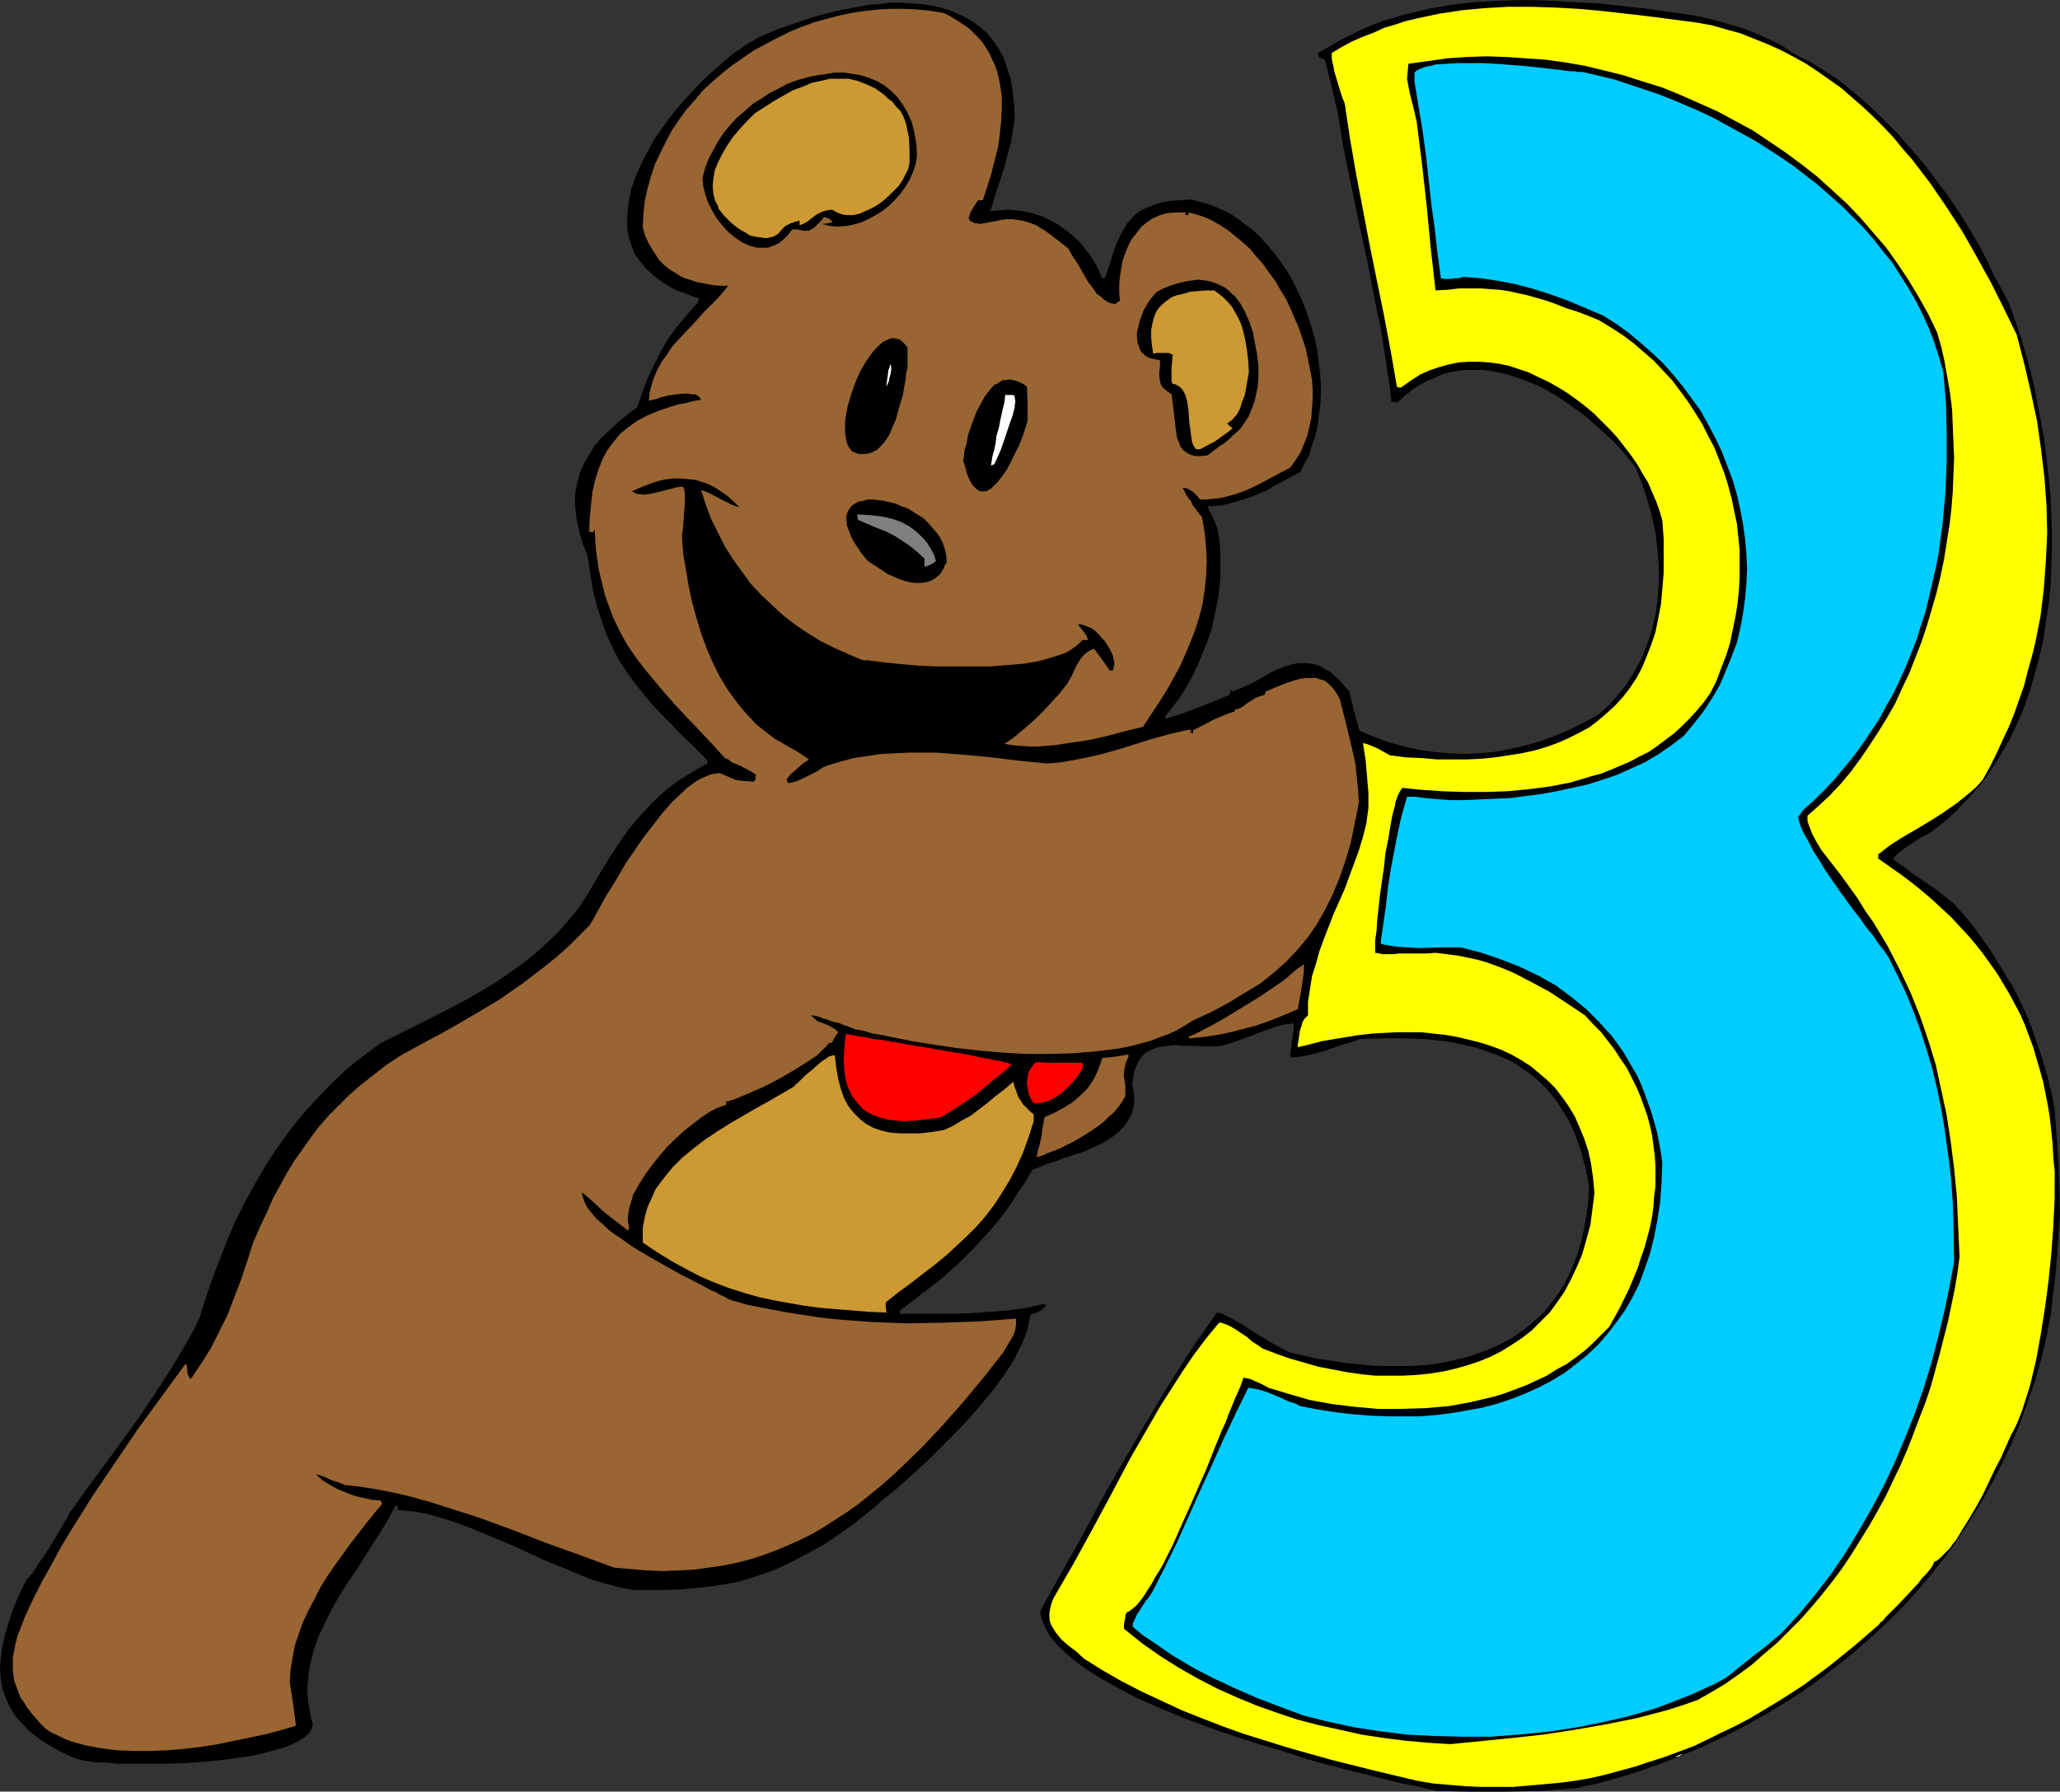
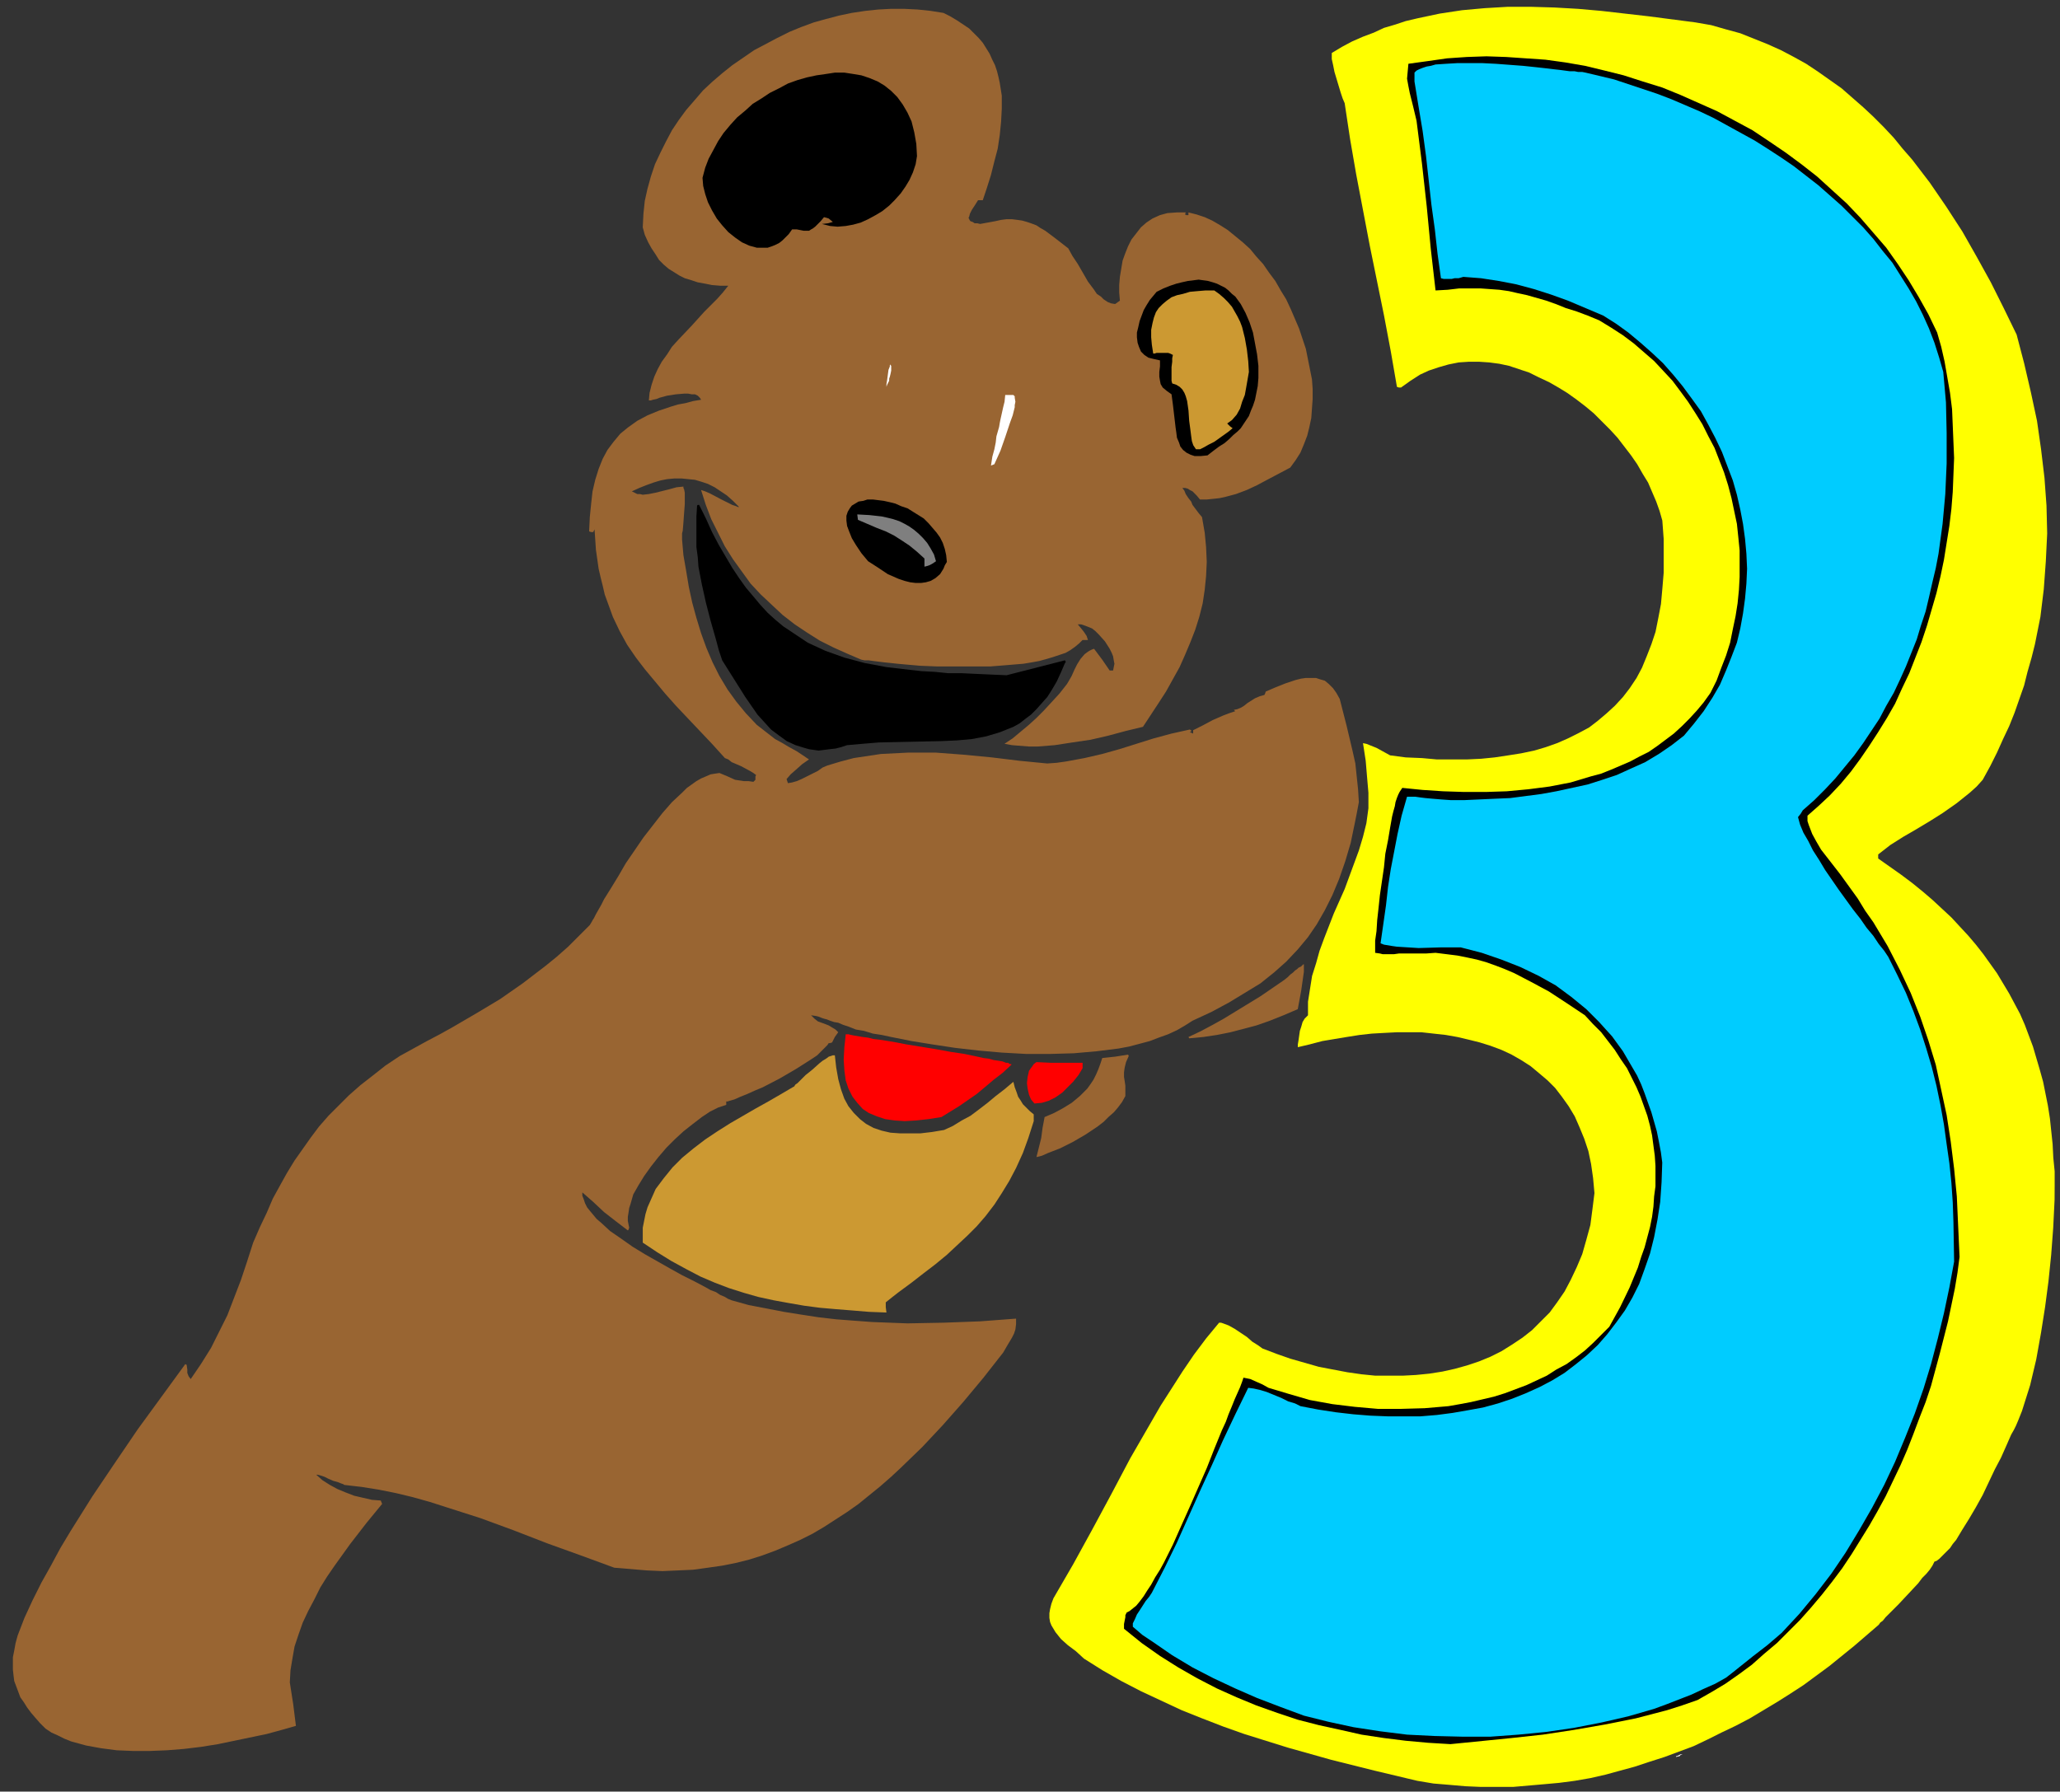
<svg xmlns="http://www.w3.org/2000/svg" xmlns:ns1="http://sodipodi.sourceforge.net/DTD/sodipodi-0.dtd" xmlns:ns2="http://www.inkscape.org/namespaces/inkscape" version="1.0" width="129.766mm" height="112.874mm" id="svg23" ns1:docname="Kids 3rd Birthday - Bear.wmf">
  <rect width="100%" height="100%" fill="#333333" stroke="none" />
  <ns1:namedview id="namedview23" pagecolor="#ffffff" bordercolor="#000000" borderopacity="0.25" ns2:showpageshadow="2" ns2:pageopacity="0.0" ns2:pagecheckerboard="0" ns2:deskcolor="#d1d1d1" ns2:document-units="mm" />
  <defs id="defs1">
    <pattern id="WMFhbasepattern" patternUnits="userSpaceOnUse" width="6" height="6" x="0" y="0" />
  </defs>
-   <path style="fill:#000000;fill-opacity:1;fill-rule:evenodd;stroke:none" d="m 490.455,289.578 -0.162,2.262 -0.162,2.101 -0.162,1.939 -0.162,1.616 v 1.454 l -0.162,1.293 -0.162,2.262 -0.485,4.201 -0.162,1.131 -0.162,1.293 -0.162,1.616 -0.162,1.616 -0.97,5.333 -1.293,5.494 -1.454,5.171 -1.778,5.171 -1.778,5.009 -2.101,5.009 -2.262,4.848 -2.424,4.686 -2.586,4.686 -2.747,4.363 -2.909,4.525 -3.07,4.201 -3.232,4.04 -3.394,4.04 -3.555,3.878 -3.717,3.717 -3.878,3.555 -3.878,3.393 -4.04,3.232 -4.202,3.232 -4.363,3.07 -4.525,2.909 -4.363,2.586 -4.686,2.586 -4.686,2.424 -4.848,2.262 -5.01,2.101 -4.848,1.939 -5.01,1.778 -5.171,1.616 -5.171,1.454 -5.333,1.131 -4.202,0.323 -4.363,0.323 -8.242,0.162 h -8.08 l -8.08,-0.162 -0.646,-0.162 -0.97,-0.162 -1.778,-0.485 -2.262,-0.485 -2.586,-0.485 -2.747,-0.646 -3.07,-0.808 -3.232,-0.808 -3.394,-0.808 -3.717,-0.97 -3.717,-0.97 -3.878,-1.131 -3.878,-1.293 -8.08,-2.424 -8.242,-2.747 -7.918,-2.909 -3.878,-1.616 -3.717,-1.616 -3.717,-1.616 -3.394,-1.778 -3.232,-1.778 -3.07,-1.778 -2.747,-1.778 -2.586,-1.939 -2.101,-1.778 -1.939,-1.939 -1.616,-1.939 -0.646,-1.131 -0.485,-0.97 -0.485,-0.97 -0.323,-0.97 -0.323,-1.131 v -0.97 l 4.848,-8.726 5.01,-8.888 4.848,-9.049 5.171,-9.049 5.171,-8.888 5.333,-8.888 5.656,-8.888 5.979,-8.565 0.808,0.162 0.808,0.323 0.97,0.485 0.97,0.485 2.262,1.293 2.262,1.454 4.686,2.909 2.424,1.293 1.131,0.646 1.131,0.485 6.302,1.454 3.232,0.485 3.232,0.485 3.07,0.323 3.232,0.323 3.07,0.162 h 3.07 3.07 l 2.909,-0.162 3.07,-0.323 2.747,-0.485 2.909,-0.646 2.586,-0.646 2.747,-0.97 2.586,-0.97 2.424,-1.131 2.424,-1.293 2.101,-1.454 2.101,-1.616 2.101,-1.778 1.939,-1.939 1.616,-2.101 1.616,-2.262 1.454,-2.424 1.293,-2.747 1.131,-2.747 0.97,-3.07 0.808,-3.232 0.646,-3.393 0.485,-3.717 0.162,-3.878 -0.485,-2.747 -0.646,-2.586 -0.646,-2.586 -0.808,-2.262 -0.808,-2.262 -0.97,-2.101 -1.131,-2.101 -1.131,-1.778 -1.131,-1.778 -1.293,-1.616 -1.454,-1.616 -1.454,-1.454 -1.454,-1.293 -1.616,-1.131 -1.616,-1.131 -1.778,-1.131 -1.939,-0.808 -1.778,-0.808 -4.04,-1.454 -1.939,-0.485 -4.363,-0.97 -2.262,-0.323 -4.525,-0.485 -4.848,-0.162 h -5.171 l -5.171,0.162 -0.808,0.323 -0.97,0.323 -2.262,0.646 -4.686,1.616 -2.424,0.646 -2.101,0.485 -0.97,0.162 -0.97,0.162 h -0.808 -0.646 v -0.97 l 0.162,-1.131 0.323,-2.586 0.162,-1.131 0.162,-0.97 v -0.485 -0.323 -0.485 l -0.808,0.162 h -0.97 l -1.939,0.485 -2.424,0.808 -2.262,0.808 -1.131,0.485 -1.293,0.485 -2.262,0.808 -2.262,0.808 -0.808,0.162 -0.97,0.323 -1.939,0.162 h -2.101 l -3.555,-0.162 h -1.939 l -1.616,-0.162 -1.616,0.162 -1.454,0.162 -1.454,0.323 -1.131,0.485 -1.293,0.646 -0.97,0.97 -0.808,1.131 -0.323,0.808 -0.323,0.808 -0.323,0.808 -0.162,0.97 -0.162,1.131 -0.162,1.131 0.323,1.293 0.162,1.131 v 1.131 1.131 l -0.323,0.97 -0.162,0.97 -0.485,0.97 -0.485,0.808 -0.485,0.808 -0.646,0.808 -1.454,1.454 -1.778,1.293 -1.939,1.131 -2.101,0.97 -2.101,0.97 -4.525,1.454 -2.101,0.808 -2.101,0.646 -1.939,0.808 -1.616,0.646 -1.616,2.747 -1.778,2.586 -1.616,2.586 -1.616,2.262 -1.778,2.262 -1.778,2.101 -3.717,4.04 -3.878,3.878 -4.202,3.717 -4.686,3.555 -2.424,1.939 -2.424,1.778 v 0.485 l -0.162,0.323 h 12.928 l 4.363,-0.162 4.363,-0.323 4.202,-0.323 4.525,-0.646 4.363,-0.97 v 0.808 l -0.485,0.323 -0.323,0.323 -0.808,0.485 -0.808,0.323 -0.485,0.162 -0.646,0.323 -0.323,1.616 -0.323,1.778 -0.646,1.616 -0.646,1.778 -0.97,1.778 -0.808,1.778 -1.131,1.778 -1.131,1.778 -2.586,3.555 -2.909,3.555 -3.07,3.555 -3.394,3.555 -3.394,3.393 -3.394,3.393 -3.394,3.07 -3.394,3.07 -3.232,2.586 -2.909,2.586 -1.454,1.131 -1.293,0.97 -1.293,1.131 -1.131,0.808 -3.394,2.424 -3.232,2.101 -3.232,1.778 -3.07,1.616 -2.909,1.454 -2.909,1.293 -2.909,0.97 -2.909,0.97 -2.909,0.808 -3.07,0.485 -3.07,0.485 -3.232,0.323 -3.394,0.323 -3.555,0.162 h -3.717 -4.04 l -3.555,-0.646 -3.555,-0.97 -3.717,-1.131 -3.394,-1.454 -7.11,-2.909 -6.949,-3.232 -6.949,-2.909 -3.555,-1.454 -3.394,-1.293 -3.555,-1.131 -3.394,-0.97 -3.555,-0.646 -3.555,-0.323 v -0.646 l -0.162,-0.323 -0.162,-0.162 h -0.162 l -1.616,3.07 -1.939,3.232 -4.04,6.302 -1.939,3.07 -2.101,3.07 -1.939,3.07 -1.778,3.232 -1.616,3.232 -1.454,3.07 -1.131,3.232 -0.808,3.393 -0.323,1.778 -0.162,1.616 -0.162,1.778 v 1.778 l 0.162,1.778 0.323,1.939 0.323,1.778 0.485,1.939 -0.323,0.97 -0.485,0.808 -0.808,0.808 -1.131,0.808 -1.131,0.646 -1.293,0.646 -1.616,0.646 -1.778,0.485 -1.778,0.485 -1.939,0.485 -2.101,0.485 -2.101,0.323 -4.525,0.646 -4.686,0.485 -4.686,0.323 -4.848,0.162 h -4.525 -4.363 -1.939 l -1.939,-0.162 -1.778,-0.162 h -1.616 l -1.454,-0.162 -1.293,-0.162 -1.131,-0.323 -0.808,-0.162 -2.101,-0.808 -1.939,-0.97 -1.778,-0.97 -1.616,-0.97 L 9.534,414.168 8.08,413.037 6.787,412.067 5.656,410.774 4.686,409.805 3.717,408.674 2.909,407.381 2.262,406.25 1.616,404.957 0.646,402.371 0.162,399.624 0,396.877 l 0.162,-1.454 0.323,-2.909 0.646,-3.07 0.97,-3.232 1.131,-3.393 1.454,-3.393 1.778,-3.555 0.323,-0.162 0.323,-0.485 0.646,-0.646 0.646,-0.97 0.646,-1.131 0.808,-1.131 1.778,-2.586 1.616,-2.747 0.808,-1.293 0.646,-1.131 0.646,-1.131 0.646,-0.97 0.323,-0.808 0.323,-0.485 3.878,-5.494 4.202,-5.656 8.242,-11.312 3.878,-5.817 3.878,-5.979 3.555,-5.979 1.778,-3.07 1.454,-3.07 1.454,-4.686 1.616,-4.686 1.778,-4.686 1.778,-4.525 1.939,-4.525 2.262,-4.525 2.424,-4.363 2.424,-4.201 2.747,-4.201 2.909,-4.04 3.07,-3.878 3.394,-3.717 3.555,-3.717 3.555,-3.393 4.04,-3.232 4.202,-3.07 6.787,-3.393 6.787,-3.393 6.787,-3.555 3.394,-1.939 3.232,-1.939 3.07,-2.101 3.232,-2.262 2.909,-2.262 2.909,-2.586 2.747,-2.586 2.586,-2.909 2.586,-3.07 2.101,-3.232 2.747,-4.686 2.747,-4.525 2.909,-4.363 1.616,-2.262 1.616,-1.939 1.778,-1.939 1.778,-1.939 1.939,-1.939 2.101,-1.778 2.101,-1.616 2.262,-1.454 2.424,-1.454 2.586,-1.454 v -0.808 l -2.909,-2.909 -1.454,-1.454 -1.454,-1.293 -2.586,-2.747 -2.424,-2.424 -2.424,-2.586 -2.101,-2.586 -2.101,-2.586 -1.778,-2.586 -1.778,-2.586 -1.454,-2.909 -1.454,-3.07 -1.131,-3.232 -1.131,-3.393 -0.97,-3.717 -0.323,-1.939 -0.323,-2.101 -0.323,-2.101 -0.323,-2.262 -1.131,-2.909 -0.808,-2.747 -0.646,-2.747 -0.323,-2.424 -0.162,-2.586 0.162,-2.262 0.485,-2.262 0.646,-2.262 0.97,-2.101 1.131,-1.939 1.293,-2.101 1.616,-1.939 1.939,-1.778 2.101,-1.939 2.101,-1.778 2.424,-1.778 1.131,-3.393 1.293,-3.393 1.454,-3.07 1.616,-3.232 1.778,-3.07 2.101,-2.909 2.424,-2.909 2.586,-2.909 0.162,-0.485 0.162,-0.323 -0.162,-0.162 -0.162,-0.162 -1.616,-0.485 -1.454,-0.646 -1.454,-0.485 -1.454,-0.646 -1.293,-0.808 -1.131,-0.646 -1.131,-0.808 -0.97,-0.808 -1.778,-1.616 -1.454,-1.778 -1.293,-1.778 -0.808,-2.101 -0.646,-1.939 -0.323,-2.262 v -2.101 l 0.162,-2.262 0.323,-2.424 0.485,-2.262 0.808,-2.424 0.97,-2.262 1.131,-2.424 1.293,-2.424 1.293,-2.424 1.616,-2.262 1.616,-2.262 1.778,-2.262 1.778,-2.101 1.939,-2.101 1.939,-2.101 1.939,-1.939 2.101,-1.778 1.939,-1.778 1.939,-1.616 2.101,-1.454 1.939,-1.293 1.939,-1.131 2.101,-0.97 2.262,-0.97 4.686,-1.616 4.848,-1.616 5.01,-1.293 5.171,-0.97 2.424,-0.485 2.586,-0.162 2.586,-0.323 h 2.424 l 2.424,0.162 2.424,0.162 2.262,0.323 2.262,0.485 2.101,0.646 2.101,0.808 1.939,0.97 1.939,1.131 1.616,1.293 1.616,1.454 1.454,1.778 1.293,1.939 1.131,2.101 0.808,2.424 0.808,2.586 0.485,2.909 0.323,3.07 0.162,3.393 -0.485,3.07 -0.485,2.909 -0.808,2.747 -0.646,2.747 -1.778,5.333 -1.616,5.171 2.101,-0.162 2.101,-0.162 2.101,0.162 2.101,0.323 1.939,0.485 2.101,0.646 1.939,0.97 1.778,0.97 1.778,1.293 1.616,1.293 1.616,1.454 1.293,1.616 1.293,1.616 1.131,1.778 0.97,1.939 0.808,1.778 h 0.323 l 0.323,-0.162 0.808,-2.262 0.646,-2.101 0.646,-1.939 0.646,-1.778 0.808,-1.778 0.808,-1.454 0.808,-1.454 0.97,-1.131 1.131,-1.131 1.293,-0.97 1.454,-0.646 1.616,-0.646 1.939,-0.646 2.101,-0.323 2.262,-0.162 2.747,-0.162 2.262,0.646 2.262,0.646 2.262,0.97 2.101,0.97 1.939,1.293 1.939,1.454 1.939,1.454 1.778,1.778 1.616,1.778 1.616,1.939 1.454,1.939 1.454,2.101 1.293,2.262 1.131,2.262 1.131,2.424 0.97,2.424 0.808,2.424 0.808,2.586 0.646,2.424 0.485,2.586 0.323,2.586 0.323,2.586 0.162,2.586 v 2.424 l -0.162,2.586 -0.323,2.424 -0.323,2.424 -0.485,2.262 -0.808,2.262 -0.646,2.262 -1.131,2.101 -0.97,1.939 -2.909,1.616 -2.747,1.454 -2.586,1.454 -2.586,1.131 -2.747,0.97 -2.747,0.808 -2.747,0.646 -3.07,0.162 0.485,1.131 0.646,1.131 0.646,1.454 0.646,1.778 0.485,2.909 0.162,2.909 v 3.07 2.909 l -0.323,3.07 -0.485,2.909 -0.646,3.07 -0.646,2.909 -0.97,2.909 -1.131,2.747 -1.131,2.747 -1.293,2.747 -1.454,2.586 -1.454,2.424 -1.778,2.262 -1.778,2.262 v 0.646 l 3.717,-1.131 3.878,-1.454 3.717,-1.454 3.878,-1.616 0.323,-0.808 0.323,-0.646 v 0.323 l 0.162,0.323 1.939,-0.808 1.939,-0.808 3.555,-1.939 1.616,-0.97 1.778,-0.808 1.616,-0.646 1.616,-0.485 1.616,-0.323 h 1.616 l 1.778,0.162 1.616,0.485 0.808,0.485 0.808,0.485 0.97,0.485 0.808,0.808 0.97,0.808 0.808,0.808 0.97,1.131 0.97,1.131 1.131,4.686 1.293,4.686 3.555,1.454 3.555,1.293 3.555,0.97 3.555,0.808 3.555,0.485 3.555,0.323 3.555,0.162 3.555,-0.162 3.555,-0.323 3.555,-0.646 3.555,-0.808 3.555,-0.97 3.555,-1.293 3.555,-1.454 3.555,-1.778 3.555,-1.939 1.454,-1.293 1.454,-1.454 1.454,-1.616 1.293,-1.454 1.131,-1.616 1.131,-1.778 0.97,-1.616 0.97,-1.778 0.808,-1.616 0.646,-1.778 1.293,-3.717 0.97,-3.878 0.485,-3.717 0.323,-4.04 v -3.878 l -0.323,-4.04 -0.485,-4.04 -0.808,-3.878 -1.131,-4.04 -1.293,-3.878 -1.454,-3.717 -2.586,-3.232 -2.747,-3.07 -3.232,-2.909 -3.232,-2.909 -3.555,-2.586 -3.555,-2.424 -3.717,-2.101 -1.939,-0.808 -1.939,-0.808 -1.939,-0.646 -1.939,-0.646 -1.939,-0.485 -1.939,-0.323 -1.939,-0.323 h -1.939 -1.939 l -1.939,0.162 -1.939,0.323 -1.939,0.485 -1.778,0.808 -1.939,0.808 -1.778,0.97 -1.778,1.131 -1.778,1.454 -1.778,1.616 -0.808,-0.162 h -0.646 l -0.485,-4.201 -0.646,-4.201 -1.293,-8.403 -1.778,-8.565 -1.616,-8.565 -1.939,-8.726 -1.778,-8.726 -1.778,-8.565 -1.454,-8.726 -1.454,-6.302 -1.616,-6.464 -0.808,-0.323 -0.485,-0.162 -0.162,-0.323 -0.162,-0.323 v -0.485 l 2.586,-1.454 2.424,-1.454 2.586,-1.293 2.586,-1.293 2.586,-1.131 2.586,-0.97 2.747,-0.808 2.747,-0.808 2.747,-0.646 2.747,-0.646 5.494,-0.97 L 351.318,0.485 357.136,0.162 362.953,0 l 5.818,0.162 5.818,0.323 5.979,0.323 5.818,0.646 5.818,0.646 11.474,1.616 2.747,0.646 3.07,0.808 2.909,0.808 3.07,0.97 2.909,1.131 2.909,1.293 2.909,1.454 2.586,1.778 1.778,0.97 1.778,0.808 3.717,2.262 3.717,2.424 3.555,2.909 3.394,2.909 3.555,3.393 3.394,3.393 3.232,3.717 3.232,3.717 2.909,3.878 2.909,3.878 2.586,3.878 2.424,3.878 2.262,3.878 1.939,3.717 1.616,3.555 0.485,0.808 0.485,0.808 0.97,1.778 0.97,1.939 0.485,0.808 0.323,0.808 1.293,3.717 1.293,3.717 1.131,3.878 1.131,4.04 0.97,4.04 0.808,4.201 0.808,4.201 0.808,4.363 0.485,4.201 0.485,4.363 0.485,4.525 0.162,4.363 0.162,4.363 v 4.363 l -0.162,4.363 -0.162,4.363 -0.485,4.363 -0.646,4.201 -0.646,4.363 -0.97,4.04 -1.131,4.201 -1.131,3.878 -1.454,4.04 -1.616,3.717 -1.778,3.717 -2.101,3.555 -2.101,3.393 -2.424,3.393 -2.747,3.07 -2.747,2.909 -3.07,2.909 -3.394,2.586 -0.323,0.162 -0.485,0.323 -1.293,0.646 -1.293,0.808 -1.454,0.97 -1.454,0.97 -1.293,0.97 -0.485,0.485 -0.485,0.485 -0.323,0.323 v 0.485 l 0.485,0.323 0.646,0.485 1.454,0.97 0.808,0.646 0.808,0.646 1.939,1.293 2.101,1.454 2.101,1.454 4.04,3.232 2.424,2.747 2.262,2.747 2.101,2.909 1.939,2.747 1.778,2.909 1.778,2.909 1.778,2.909 1.454,2.909 1.454,3.07 1.293,3.07 1.131,3.232 1.131,3.232 0.97,3.232 0.97,3.393 0.808,3.393 0.646,3.555 0.485,6.464 0.485,6.464 0.162,6.302 z" id="path1" />
  <path style="fill:#ffff00;fill-opacity:1;fill-rule:evenodd;stroke:none" d="m 489.163,285.7 -0.323,6.625 -0.485,6.464 -0.646,6.302 -0.808,6.141 -0.97,6.141 -1.131,6.302 -1.454,6.141 -1.939,6.141 -0.323,0.808 -0.323,0.808 -0.323,0.808 -0.485,1.131 -0.485,0.97 -0.646,1.131 -1.131,2.586 -1.293,2.909 -1.454,2.747 -2.909,6.141 -1.616,2.909 -1.616,2.747 -1.616,2.586 -1.454,2.424 -0.808,0.97 -0.646,0.97 -0.808,0.808 -0.646,0.646 -0.646,0.646 -0.485,0.485 -0.646,0.485 -0.485,0.162 -0.162,0.323 -0.323,0.646 -0.646,0.97 -0.808,0.97 -0.97,0.97 -0.97,1.293 -4.686,5.009 -1.131,1.131 -0.97,0.97 -0.97,0.97 -0.646,0.808 -0.646,0.485 -0.323,0.485 -5.818,5.009 -5.979,4.848 -3.07,2.262 -3.07,2.262 -3.232,2.101 -3.07,1.939 -3.232,1.939 -3.232,1.939 -3.394,1.778 -3.394,1.616 -3.232,1.616 -3.394,1.616 -6.949,2.586 -3.555,1.131 -3.394,1.131 -3.555,0.97 -3.555,0.97 -3.555,0.808 -3.717,0.646 -3.717,0.485 -3.555,0.323 -3.717,0.323 -3.717,0.323 h -3.717 -3.878 l -3.717,-0.162 -3.717,-0.323 -3.878,-0.323 -3.878,-0.646 -10.181,-2.424 -10.342,-2.586 -10.342,-2.909 -5.171,-1.616 -5.171,-1.616 -5.01,-1.778 -5.01,-1.939 -4.848,-1.939 -4.848,-2.262 -4.848,-2.262 -4.686,-2.424 -4.525,-2.586 -4.363,-2.747 -1.939,-1.778 -1.939,-1.454 -1.616,-1.454 -1.293,-1.616 -0.485,-0.808 -0.485,-0.808 -0.323,-0.808 -0.162,-0.97 v -1.131 l 0.162,-0.97 0.323,-1.293 0.485,-1.293 4.686,-8.08 4.525,-8.241 4.525,-8.403 4.525,-8.565 4.848,-8.403 2.424,-4.201 2.586,-4.04 2.586,-4.04 2.747,-4.04 2.909,-3.878 3.07,-3.717 h 0.485 l 0.485,0.162 1.293,0.485 1.454,0.808 1.454,0.97 1.454,0.97 1.293,1.131 1.293,0.808 1.131,0.808 3.394,1.293 3.232,1.131 3.394,0.97 3.394,0.97 3.394,0.646 3.394,0.646 3.394,0.485 3.232,0.323 h 3.394 3.232 l 3.07,-0.162 3.232,-0.323 3.07,-0.485 2.909,-0.646 2.909,-0.808 2.909,-0.97 2.747,-1.131 2.586,-1.293 2.586,-1.616 2.424,-1.616 2.262,-1.778 2.101,-2.101 2.101,-2.101 1.778,-2.424 1.778,-2.586 1.454,-2.747 1.454,-3.07 1.293,-3.07 0.97,-3.393 0.97,-3.555 0.485,-3.717 0.485,-3.878 -0.323,-3.555 -0.485,-3.393 -0.646,-3.07 -0.97,-2.909 -1.131,-2.747 -1.131,-2.586 -1.454,-2.424 -1.616,-2.262 -1.616,-2.101 -1.778,-1.778 -2.101,-1.778 -1.939,-1.616 -2.262,-1.454 -2.262,-1.293 -2.424,-1.131 -2.586,-0.97 -2.586,-0.808 -2.586,-0.646 -2.747,-0.646 -2.747,-0.485 -2.909,-0.323 -2.909,-0.323 h -2.909 -2.909 l -3.07,0.162 -2.909,0.162 -2.909,0.323 -3.07,0.485 -2.909,0.485 -2.909,0.485 -3.07,0.808 -2.747,0.646 v -0.646 l 0.162,-0.97 0.323,-2.262 0.323,-0.97 0.323,-1.131 0.485,-0.808 0.808,-0.808 v -3.232 l 0.485,-3.07 0.485,-3.07 0.97,-3.07 0.808,-2.909 1.131,-3.07 2.262,-5.817 2.586,-5.817 2.262,-6.141 1.131,-3.07 0.97,-3.232 0.808,-3.232 0.485,-3.555 v -3.717 l -0.323,-3.717 -0.323,-3.878 -0.646,-4.201 0.808,0.162 0.808,0.323 1.616,0.646 3.232,1.778 3.717,0.485 3.878,0.162 3.555,0.323 h 3.717 3.394 l 3.394,-0.162 3.232,-0.323 3.232,-0.485 3.07,-0.485 3.07,-0.646 2.747,-0.808 2.747,-0.97 2.586,-1.131 2.586,-1.293 2.424,-1.293 2.101,-1.616 2.101,-1.778 1.939,-1.778 1.939,-2.101 1.616,-2.101 1.616,-2.424 1.293,-2.424 1.131,-2.747 1.131,-2.909 0.97,-2.909 0.646,-3.232 0.646,-3.393 0.323,-3.555 0.323,-3.878 v -3.878 -4.201 l -0.323,-4.363 -0.646,-2.262 -0.808,-2.262 -0.97,-2.262 -0.97,-2.262 -1.293,-2.101 -1.293,-2.262 -1.454,-2.101 -1.616,-2.101 -1.616,-2.101 -1.778,-1.939 -1.939,-1.939 -1.939,-1.939 -1.939,-1.616 -2.101,-1.616 -2.262,-1.616 -2.101,-1.293 -2.262,-1.293 -2.424,-1.131 -2.262,-1.131 -2.424,-0.808 -2.424,-0.808 -2.262,-0.485 -2.424,-0.323 -2.424,-0.162 h -2.424 l -2.424,0.162 -2.424,0.485 -2.262,0.646 -2.424,0.808 -2.101,0.97 -2.262,1.454 -2.262,1.616 h -0.485 l -0.485,-0.162 -1.454,-8.403 -1.616,-8.565 -3.394,-16.644 -3.232,-16.967 -1.454,-8.403 -1.293,-8.565 -0.485,-1.131 -0.485,-1.454 -0.97,-3.232 -0.485,-1.616 -0.323,-1.616 -0.323,-1.454 v -1.454 l 2.424,-1.454 2.424,-1.293 2.586,-1.131 2.586,-0.97 2.424,-1.131 2.747,-0.808 2.424,-0.808 2.747,-0.646 5.333,-1.131 5.333,-0.808 5.333,-0.485 5.494,-0.323 h 5.656 l 5.494,0.162 5.656,0.323 5.494,0.485 11.312,1.293 11.15,1.454 3.717,0.646 3.394,0.97 3.555,0.97 3.232,1.293 3.232,1.293 3.232,1.454 3.07,1.616 2.909,1.616 2.909,1.939 2.747,1.939 2.747,1.939 2.586,2.262 2.586,2.262 2.424,2.262 2.424,2.424 2.424,2.586 2.101,2.586 2.262,2.586 4.202,5.494 3.878,5.656 3.878,5.979 3.394,5.979 3.394,6.141 3.07,6.141 3.07,6.302 1.778,6.787 1.616,6.949 1.454,6.787 0.97,6.787 0.808,6.787 0.485,6.625 0.162,6.625 -0.323,6.625 -0.485,6.625 -0.808,6.625 -0.646,3.232 -0.646,3.232 -0.808,3.232 -0.97,3.393 -0.808,3.232 -1.131,3.232 -1.131,3.232 -1.293,3.232 -1.454,3.07 -1.454,3.232 -1.616,3.232 -1.778,3.232 -1.454,1.616 -1.616,1.454 -1.616,1.293 -1.616,1.293 -3.232,2.262 -3.07,1.939 -3.232,1.939 -3.07,1.778 -3.07,1.939 -2.909,2.262 v 0.97 l 2.747,1.939 2.747,1.939 2.586,1.939 2.586,2.101 2.262,1.939 2.262,2.101 2.262,2.101 1.939,2.101 2.101,2.262 1.778,2.101 1.778,2.262 1.616,2.262 1.616,2.262 1.454,2.424 1.454,2.424 1.293,2.424 1.293,2.424 1.131,2.586 0.97,2.586 0.97,2.586 0.808,2.747 0.808,2.747 0.808,2.909 1.131,5.656 0.485,3.07 0.323,3.07 0.323,3.07 0.162,3.232 0.323,3.232 v 3.393 z" id="path2" />
  <path style="fill:#000000;fill-opacity:1;fill-rule:evenodd;stroke:none" d="m 466.539,299.274 -0.485,3.717 -0.646,3.878 -1.616,7.757 -1.939,7.595 -2.101,7.757 -1.293,3.878 -1.454,3.717 -1.454,3.878 -1.454,3.717 -1.616,3.717 -1.778,3.717 -1.778,3.717 -1.939,3.555 -1.939,3.393 -2.101,3.393 -2.101,3.393 -2.262,3.393 -2.424,3.232 -2.424,3.07 -2.586,3.07 -2.586,2.909 -2.747,2.747 -2.747,2.747 -3.07,2.586 -2.909,2.586 -3.07,2.262 -3.232,2.262 -3.232,1.939 -3.394,1.939 -3.717,1.293 -3.555,1.131 -3.717,0.97 -3.717,0.97 -7.272,1.454 -7.434,1.293 -7.434,1.131 -7.434,0.808 -14.544,1.454 -5.333,-0.323 -5.333,-0.485 -5.171,-0.646 -5.333,-0.808 -5.01,-1.131 -5.171,-1.131 -5.01,-1.293 -4.848,-1.616 -5.01,-1.778 -4.686,-1.939 -4.686,-2.101 -4.686,-2.424 -4.525,-2.586 -4.363,-2.747 -4.363,-3.07 -4.202,-3.393 v -1.131 l 0.162,-0.808 0.162,-0.808 V 384.596 l 0.323,-0.646 0.646,-0.323 0.808,-0.646 0.808,-0.646 0.808,-0.97 0.97,-1.293 0.808,-1.293 0.97,-1.454 0.97,-1.778 1.131,-1.778 0.97,-1.778 2.101,-4.201 1.939,-4.363 2.101,-4.686 4.04,-9.211 1.778,-4.525 1.778,-4.363 0.97,-2.101 0.646,-1.778 0.808,-1.939 0.646,-1.616 0.646,-1.454 0.646,-1.454 0.485,-1.293 0.323,-0.97 1.616,0.323 1.454,0.646 1.454,0.646 1.454,0.808 4.848,1.454 5.01,1.454 5.333,0.97 5.333,0.646 5.494,0.485 h 5.494 l 5.656,-0.162 5.656,-0.485 2.747,-0.485 2.586,-0.485 2.747,-0.646 2.747,-0.646 2.586,-0.808 2.586,-0.97 2.586,-0.97 2.424,-1.131 2.424,-1.131 2.262,-1.454 2.424,-1.293 2.262,-1.616 2.101,-1.616 1.939,-1.778 1.939,-1.939 1.939,-1.939 2.586,-4.686 2.262,-4.686 1.939,-4.686 0.808,-2.586 0.808,-2.262 0.646,-2.424 0.646,-2.424 0.485,-2.424 0.323,-2.424 0.162,-2.424 0.323,-2.424 v -2.424 -2.424 l -0.162,-2.424 -0.323,-2.424 -0.323,-2.424 -0.485,-2.262 -0.646,-2.424 -0.808,-2.262 -0.808,-2.262 -0.97,-2.262 -1.131,-2.262 -1.131,-2.262 -1.454,-2.101 -1.454,-2.262 -1.616,-2.101 -1.616,-2.101 -1.939,-1.939 -1.939,-2.101 -4.363,-2.909 -4.202,-2.747 -4.202,-2.262 -4.04,-2.101 -2.262,-0.97 -2.101,-0.808 -2.262,-0.808 -2.262,-0.646 -2.262,-0.485 -2.424,-0.485 -2.586,-0.323 -2.586,-0.323 -2.262,0.162 h -1.939 -1.778 -1.454 -1.293 l -1.131,0.162 h -2.747 l -0.646,-0.162 -1.131,-0.162 v -0.485 -0.646 -0.808 -0.97 l 0.162,-1.131 0.162,-1.131 0.162,-2.586 0.323,-2.909 0.323,-3.07 0.97,-6.625 0.323,-3.232 0.646,-3.232 0.485,-2.909 0.485,-2.747 0.323,-1.293 0.323,-1.131 0.162,-0.97 0.323,-0.97 0.323,-0.808 0.323,-0.646 0.323,-0.485 0.323,-0.485 4.848,0.485 4.848,0.323 5.01,0.162 h 5.171 l 5.01,-0.162 5.171,-0.485 5.01,-0.646 5.01,-0.97 4.848,-1.454 2.424,-0.646 2.424,-0.97 2.262,-0.97 2.262,-0.97 2.101,-1.131 2.262,-1.131 2.101,-1.454 1.939,-1.454 1.939,-1.454 1.939,-1.778 1.778,-1.778 1.778,-1.939 1.616,-1.939 1.616,-2.262 1.454,-2.909 1.131,-3.07 1.131,-2.909 0.97,-3.07 0.646,-3.232 0.646,-3.07 0.485,-3.07 0.323,-3.232 0.162,-3.07 v -3.232 -3.07 l -0.323,-3.232 -0.323,-3.07 -0.646,-3.07 -0.646,-3.07 -0.808,-3.07 -0.97,-3.07 -1.131,-2.909 -1.131,-2.909 -1.454,-2.747 -1.454,-2.909 -1.616,-2.586 -1.778,-2.747 -1.778,-2.424 -1.939,-2.586 -2.101,-2.262 -2.262,-2.424 -2.424,-2.101 -2.424,-2.101 -2.586,-1.939 -2.747,-1.778 -2.909,-1.778 -2.747,-1.131 -2.586,-0.97 -2.586,-0.808 -2.424,-0.97 -2.262,-0.808 -2.262,-0.646 -2.262,-0.646 -2.262,-0.485 -2.101,-0.485 -2.262,-0.323 -2.262,-0.162 -2.262,-0.162 h -2.424 -2.586 l -2.747,0.323 -2.909,0.162 -1.131,-9.857 -0.97,-10.18 -1.131,-10.18 -1.293,-10.18 -0.808,-3.393 -0.808,-3.232 -0.323,-1.616 -0.323,-1.778 0.162,-1.778 0.162,-1.778 4.686,-0.646 4.525,-0.646 4.686,-0.323 4.686,-0.162 4.686,0.162 4.686,0.323 4.686,0.323 4.686,0.646 4.686,0.808 4.686,1.131 4.525,1.131 4.525,1.454 4.686,1.454 4.363,1.778 4.363,1.939 4.363,1.939 4.202,2.262 4.202,2.262 3.878,2.586 4.04,2.747 3.717,2.747 3.717,2.909 3.555,3.232 3.555,3.232 3.232,3.393 3.07,3.555 3.07,3.555 2.747,3.878 2.586,3.878 2.424,4.04 2.262,4.04 2.101,4.363 0.97,3.393 0.808,3.555 0.646,3.717 0.646,3.717 0.485,3.878 0.162,3.878 0.162,3.878 0.162,3.878 -0.162,4.04 -0.162,4.04 -0.323,4.04 -0.485,4.04 -0.646,4.04 -0.646,4.04 -0.808,3.878 -0.97,4.04 -1.131,3.878 -1.131,3.878 -1.293,3.878 -1.454,3.717 -1.454,3.717 -1.778,3.717 -1.616,3.555 -1.939,3.393 -2.101,3.393 -2.101,3.232 -2.101,3.07 -2.262,3.07 -2.424,2.909 -2.586,2.747 -2.586,2.424 -2.747,2.424 v 1.293 l 0.323,0.97 0.808,2.101 0.97,1.778 1.131,1.939 2.262,2.909 2.262,2.909 2.101,2.909 2.101,2.909 1.778,2.909 1.939,2.747 3.394,5.656 2.909,5.656 2.586,5.494 2.262,5.656 1.939,5.656 1.778,5.817 1.293,5.979 1.293,5.979 0.97,6.302 0.808,6.464 0.646,6.625 0.323,7.11 z" id="path3" />
  <path style="fill:#00ccff;fill-opacity:1;fill-rule:evenodd;stroke:none" d="m 465.246,300.405 -1.131,6.141 -1.293,6.141 -1.454,5.979 -1.616,6.141 -1.778,5.817 -2.101,5.979 -2.262,5.656 -2.424,5.817 -2.586,5.494 -2.909,5.494 -3.07,5.333 -3.232,5.333 -3.394,5.009 -3.717,4.848 -3.878,4.686 -4.202,4.525 -3.394,2.909 -3.555,2.747 -1.616,1.293 -1.616,1.293 -1.616,1.293 -1.454,1.131 -2.586,1.454 -2.909,1.293 -2.747,1.293 -2.909,1.131 -2.909,1.131 -3.07,1.131 -6.141,1.778 -6.302,1.454 -6.626,1.293 -6.626,0.97 -6.626,0.646 -6.626,0.485 h -6.787 l -6.626,-0.162 -6.464,-0.323 -6.464,-0.808 -6.302,-0.97 -5.979,-1.293 -5.818,-1.454 -5.656,-2.101 -5.494,-2.101 -5.171,-2.262 -5.171,-2.424 -5.01,-2.586 -4.848,-2.909 -4.686,-3.232 -2.424,-1.616 -2.262,-1.939 v -0.808 l 0.485,-0.97 0.485,-1.131 0.646,-0.97 1.454,-2.262 0.808,-0.97 0.646,-0.97 3.07,-5.979 2.909,-5.979 5.494,-12.281 2.747,-5.979 2.747,-6.141 2.909,-6.141 3.07,-6.302 1.293,0.162 1.454,0.323 1.616,0.485 3.555,1.454 1.616,0.808 1.616,0.485 1.293,0.646 4.202,0.808 4.202,0.646 4.202,0.485 4.04,0.323 4.04,0.162 h 4.04 3.878 l 3.878,-0.323 3.717,-0.485 3.717,-0.646 3.555,-0.646 3.555,-0.97 3.394,-1.131 3.232,-1.293 3.232,-1.454 3.07,-1.616 2.909,-1.778 2.747,-2.101 2.586,-2.101 2.586,-2.424 2.262,-2.586 2.101,-2.747 2.101,-2.909 1.778,-3.07 1.616,-3.232 1.293,-3.555 1.293,-3.717 0.97,-3.878 0.808,-4.201 0.646,-4.201 0.323,-4.686 0.162,-4.686 -0.323,-2.424 -0.485,-2.586 -0.485,-2.424 -0.646,-2.262 -0.646,-2.262 -0.808,-2.262 -0.808,-2.262 -0.808,-2.101 -0.97,-2.101 -1.131,-1.939 -1.131,-1.939 -1.131,-1.939 -1.293,-1.778 -1.293,-1.778 -1.616,-1.778 -1.454,-1.616 -1.616,-1.616 -1.454,-1.454 -3.555,-2.909 -3.717,-2.747 -4.04,-2.262 -4.363,-2.101 -4.525,-1.778 -4.686,-1.616 -5.01,-1.293 h -2.101 -2.424 l -5.494,0.162 -2.586,-0.162 -2.586,-0.162 -1.131,-0.162 -0.97,-0.162 -0.97,-0.162 -0.808,-0.323 0.646,-4.525 0.646,-4.525 0.485,-4.363 0.646,-4.201 0.808,-4.201 0.808,-4.201 0.97,-4.363 1.293,-4.525 h 0.485 0.646 0.808 l 1.131,0.162 1.293,0.162 1.778,0.162 1.939,0.162 2.262,0.162 h 3.394 l 3.555,-0.162 3.555,-0.162 3.717,-0.162 3.717,-0.485 3.717,-0.485 3.555,-0.646 3.717,-0.808 3.717,-0.808 3.555,-1.131 3.394,-1.131 3.555,-1.616 3.232,-1.454 3.232,-1.939 3.07,-2.101 2.909,-2.262 2.424,-2.909 2.262,-2.909 2.101,-3.232 1.778,-3.07 1.454,-3.393 1.293,-3.232 1.293,-3.393 0.808,-3.393 0.646,-3.555 0.485,-3.555 0.323,-3.555 0.162,-3.555 -0.162,-3.555 -0.323,-3.555 -0.485,-3.555 -0.646,-3.393 -0.808,-3.555 -0.97,-3.393 -1.293,-3.393 -1.293,-3.393 -1.616,-3.393 -1.616,-3.07 -1.778,-3.232 -2.101,-2.909 -2.262,-3.07 -2.262,-2.747 -2.424,-2.747 -2.586,-2.424 -2.747,-2.424 -2.909,-2.424 -2.909,-2.101 -3.07,-1.939 -4.202,-1.778 -4.202,-1.778 -4.04,-1.454 -4.04,-1.293 -4.202,-1.131 -4.202,-0.808 -4.202,-0.646 -4.202,-0.323 -1.131,0.323 h -0.97 l -0.646,0.162 h -0.485 -0.97 -0.485 l -0.646,-0.162 -0.808,-5.817 -0.646,-5.817 -0.808,-5.817 -0.646,-5.817 -0.646,-5.817 -0.808,-5.979 -0.97,-5.817 -0.97,-5.979 V 17.291 l 0.485,-0.485 0.646,-0.323 0.808,-0.323 0.97,-0.323 0.97,-0.162 1.131,-0.323 2.424,-0.162 2.747,-0.162 h 2.909 3.07 l 3.232,0.162 6.464,0.485 3.07,0.323 2.909,0.323 1.293,0.162 1.454,0.162 2.424,0.323 h 1.131 l 0.808,0.162 h 0.97 l 0.808,0.162 3.394,0.808 3.394,0.808 3.394,1.131 3.394,1.131 3.394,1.131 3.394,1.293 3.394,1.454 3.394,1.454 3.394,1.616 3.232,1.778 3.232,1.778 3.232,1.778 3.07,1.939 3.232,2.101 3.07,2.101 2.909,2.262 2.909,2.262 2.747,2.424 2.747,2.424 2.586,2.586 2.586,2.586 2.424,2.747 2.262,2.909 2.262,2.747 1.939,3.07 1.939,3.07 1.778,3.07 1.616,3.232 1.454,3.232 1.293,3.393 1.131,3.555 0.97,3.393 0.646,7.272 0.162,7.272 v 7.272 l -0.323,7.272 -0.646,7.11 -0.485,3.555 -0.485,3.555 -0.646,3.393 -0.808,3.393 -0.808,3.555 -0.808,3.393 -1.131,3.393 -0.97,3.232 -1.293,3.232 -1.293,3.232 -1.454,3.232 -1.454,3.07 -1.778,3.07 -1.616,3.07 -1.939,2.909 -1.939,2.909 -2.101,2.909 -2.262,2.747 -2.262,2.747 -2.424,2.586 -2.586,2.586 -2.747,2.424 -0.485,0.808 -0.646,0.808 0.485,1.778 0.808,1.939 1.131,1.939 1.131,2.262 1.454,2.262 1.454,2.424 3.232,4.686 3.394,4.686 1.778,2.262 1.454,2.101 1.616,1.939 1.293,1.939 1.293,1.616 0.97,1.454 2.101,4.201 2.101,4.363 1.778,4.363 1.616,4.363 1.454,4.525 1.293,4.363 1.131,4.525 0.97,4.686 0.808,4.525 0.646,4.686 0.646,4.525 0.485,4.686 0.323,4.686 0.162,4.686 z" id="path4" />
  <path style="fill:#ffffff;fill-opacity:1;fill-rule:evenodd;stroke:none" d="m 400.606,417.723 -0.485,0.162 -0.323,0.323 h -0.323 l -0.323,0.162 -0.162,-0.162 0.485,-0.162 0.323,-0.162 0.323,-0.162 z" id="path5" />
  <path style="fill:#996532;fill-opacity:1;fill-rule:evenodd;stroke:none" d="m 323.523,191.005 -0.485,2.586 -0.485,2.424 -0.97,4.686 -1.293,4.363 -1.454,4.201 -1.616,3.878 -1.778,3.555 -1.939,3.393 -2.101,3.07 -2.424,2.909 -2.747,2.909 -2.909,2.586 -3.232,2.586 -3.717,2.262 -3.717,2.262 -4.202,2.262 -4.525,2.101 -1.778,1.131 -1.939,1.131 -2.101,0.97 -2.262,0.808 -2.101,0.808 -2.424,0.646 -2.424,0.646 -2.586,0.485 -2.586,0.323 -2.586,0.323 -5.494,0.485 -5.656,0.162 h -5.656 l -5.818,-0.323 -5.494,-0.485 -5.656,-0.646 -5.333,-0.808 -5.01,-0.808 -4.848,-0.97 -2.262,-0.485 -2.101,-0.323 -2.101,-0.646 -1.939,-0.323 -1.616,-0.646 -1.454,-0.485 -1.131,-0.485 -0.97,-0.162 -0.97,-0.323 -0.808,-0.323 -0.646,-0.162 -0.485,-0.162 -0.808,-0.323 -0.646,-0.162 -1.131,-0.162 0.808,0.808 0.808,0.646 1.778,0.646 0.808,0.323 0.808,0.485 0.808,0.485 0.646,0.646 -0.808,1.131 -0.646,1.293 -0.485,0.162 h -0.323 l -0.323,0.485 -0.323,0.323 -0.97,0.97 -1.131,1.131 -1.454,0.97 -1.778,1.131 -1.778,1.131 -3.878,2.262 -4.04,2.101 -1.939,0.808 -1.778,0.808 -1.616,0.646 -1.454,0.646 -1.131,0.323 -0.485,0.162 h -0.323 v 0.808 l -0.97,0.323 -0.97,0.323 -1.939,0.97 -1.939,1.293 -2.101,1.616 -2.262,1.778 -2.101,1.939 -1.939,1.939 -1.939,2.262 -1.778,2.262 -1.616,2.262 -1.293,2.101 -1.293,2.262 -0.646,2.262 -0.323,0.97 -0.162,1.131 -0.162,0.97 v 0.97 l 0.162,0.808 0.162,0.808 -0.162,0.485 -0.162,0.162 -2.747,-2.101 -2.909,-2.262 -2.586,-2.424 -2.586,-2.262 v 0.808 l 0.323,0.808 0.323,0.97 0.485,0.97 0.646,0.808 0.808,0.97 0.808,0.97 1.131,0.97 2.101,1.939 2.586,1.778 2.747,1.939 2.909,1.778 5.979,3.393 2.909,1.616 2.909,1.454 2.747,1.454 1.131,0.646 1.293,0.485 0.97,0.646 1.131,0.485 0.808,0.485 0.808,0.323 4.04,1.131 4.202,0.808 4.202,0.808 4.04,0.646 4.202,0.646 4.202,0.485 4.202,0.323 4.363,0.323 8.403,0.323 8.565,-0.162 8.726,-0.323 8.565,-0.646 v 1.293 l -0.162,1.293 -0.323,0.97 -0.485,0.97 -0.97,1.616 -1.131,1.939 -4.686,5.979 -4.848,5.817 -4.848,5.494 -4.848,5.171 -5.01,4.848 -2.424,2.262 -2.586,2.262 -2.586,2.101 -2.586,2.101 -2.747,1.939 -2.747,1.778 -2.747,1.778 -2.747,1.616 -2.909,1.454 -2.909,1.293 -3.07,1.293 -3.07,1.131 -3.07,0.97 -3.232,0.808 -3.232,0.646 -3.394,0.485 -3.555,0.485 -3.555,0.162 -3.717,0.162 -3.717,-0.162 -3.878,-0.323 -3.878,-0.323 -7.918,-2.909 -8.08,-2.909 -7.918,-3.07 -7.918,-2.909 -8.08,-2.586 -4.04,-1.293 -4.04,-1.131 -4.04,-0.97 -4.04,-0.808 -4.04,-0.646 -4.202,-0.485 -0.162,-0.162 -0.485,-0.162 -0.808,-0.323 -1.131,-0.323 -1.131,-0.485 -0.97,-0.485 -0.97,-0.323 -0.646,-0.162 h -0.162 -0.162 l 1.454,1.293 1.778,1.131 1.778,0.97 1.939,0.808 2.101,0.808 2.101,0.485 2.101,0.485 2.101,0.162 0.323,0.808 -3.717,4.525 -3.878,5.009 -3.717,5.171 -1.778,2.586 -1.616,2.586 -1.454,2.909 -1.454,2.747 -1.293,2.747 -0.97,2.747 -0.97,2.909 -0.485,2.747 -0.485,2.909 -0.162,2.909 0.808,5.171 0.646,5.171 -3.394,0.97 -3.555,0.97 -3.878,0.808 -3.878,0.808 -3.878,0.808 -4.04,0.646 -4.04,0.485 -4.04,0.323 -4.04,0.162 h -4.04 l -3.878,-0.162 -3.717,-0.485 -3.555,-0.646 -1.778,-0.485 -1.778,-0.485 -1.616,-0.646 -1.616,-0.808 -1.454,-0.646 -1.454,-0.97 -1.293,-1.293 -1.131,-1.293 -0.97,-1.131 -0.97,-1.293 -0.808,-1.293 -0.808,-1.131 -0.485,-1.293 -0.485,-1.293 -0.485,-1.293 -0.162,-1.293 -0.162,-1.454 v -1.454 -1.454 l 0.323,-1.616 0.323,-1.778 0.485,-1.778 1.616,-4.201 1.939,-4.201 2.101,-4.201 2.262,-4.04 2.262,-4.201 2.424,-4.04 5.171,-8.241 5.333,-7.918 5.494,-8.08 5.656,-7.757 5.656,-7.757 0.323,0.162 0.162,1.131 v 0.808 l 0.323,0.808 0.485,0.646 2.424,-3.555 2.424,-3.878 1.939,-3.878 1.939,-3.878 1.616,-4.201 1.616,-4.201 1.454,-4.363 1.454,-4.525 1.616,-3.717 1.616,-3.393 1.454,-3.393 1.778,-3.232 1.616,-2.909 1.778,-2.909 1.939,-2.747 1.939,-2.747 1.939,-2.586 2.262,-2.586 2.424,-2.424 2.424,-2.424 2.747,-2.424 2.909,-2.262 3.07,-2.424 3.394,-2.262 3.232,-1.778 3.232,-1.778 3.07,-1.616 2.909,-1.616 5.818,-3.393 5.656,-3.393 5.333,-3.717 2.747,-2.101 2.747,-2.101 2.586,-2.101 2.747,-2.424 2.586,-2.586 2.586,-2.586 0.485,-0.808 0.162,-0.323 0.323,-0.485 0.485,-0.97 0.646,-1.131 0.646,-1.131 0.646,-1.293 1.616,-2.586 1.778,-2.909 1.778,-3.07 2.101,-3.07 2.101,-3.07 2.262,-2.909 2.262,-2.909 2.262,-2.586 2.424,-2.262 1.131,-1.131 1.131,-0.808 1.131,-0.808 1.131,-0.646 1.131,-0.485 1.131,-0.485 0.97,-0.162 1.131,-0.162 1.939,0.808 1.778,0.808 2.101,0.323 h 1.131 l 1.131,0.162 0.323,-0.323 0.162,-0.162 v -0.485 -0.323 l 0.162,-0.323 -0.646,-0.485 -0.808,-0.485 -2.101,-1.131 -2.262,-0.97 -0.808,-0.646 -0.808,-0.323 -3.07,-3.393 -2.909,-3.07 -2.909,-3.07 -2.747,-2.909 -2.586,-2.909 -2.424,-2.909 -2.424,-2.909 -2.101,-2.747 -2.101,-3.07 -1.778,-3.232 -1.616,-3.393 -1.293,-3.555 -0.646,-1.778 -0.485,-2.101 -0.485,-1.939 -0.485,-2.101 -0.323,-2.262 -0.323,-2.262 -0.162,-2.424 -0.162,-2.424 -0.323,0.646 h -0.485 l -0.485,-0.162 0.162,-3.393 0.323,-3.232 0.323,-2.909 0.646,-2.747 0.808,-2.586 0.97,-2.424 1.131,-2.101 1.454,-1.939 1.616,-1.939 1.778,-1.454 2.262,-1.616 2.424,-1.293 2.747,-1.131 2.909,-0.97 1.616,-0.485 1.778,-0.323 1.778,-0.485 1.939,-0.323 -0.323,-0.485 -0.485,-0.485 -0.646,-0.323 h -0.808 l -0.808,-0.162 h -0.97 l -1.939,0.162 -2.101,0.323 -1.778,0.485 -0.808,0.323 -0.808,0.162 -0.485,0.162 h -0.323 -0.162 l 0.162,-1.778 0.485,-1.939 0.646,-1.939 0.808,-1.778 0.97,-1.778 1.293,-1.778 1.131,-1.778 1.616,-1.778 3.07,-3.232 3.07,-3.393 3.07,-3.07 1.293,-1.454 1.293,-1.616 h -1.939 l -1.939,-0.162 -1.616,-0.323 -1.778,-0.323 -1.454,-0.485 -1.616,-0.485 -1.293,-0.646 -1.293,-0.808 -1.293,-0.808 -1.131,-0.97 -1.131,-1.131 -0.808,-1.293 -0.97,-1.454 -0.808,-1.454 -0.808,-1.778 -0.485,-1.778 0.162,-3.232 0.323,-3.07 0.646,-2.909 0.808,-2.909 0.97,-2.909 1.293,-2.747 1.293,-2.586 1.454,-2.747 1.616,-2.424 1.778,-2.424 2.101,-2.424 1.939,-2.262 2.262,-2.101 2.262,-1.939 2.424,-1.939 2.586,-1.778 2.586,-1.778 2.747,-1.454 2.747,-1.454 2.909,-1.454 2.747,-1.131 3.07,-1.131 2.909,-0.808 3.07,-0.808 3.07,-0.646 3.232,-0.485 3.07,-0.323 3.07,-0.162 h 3.07 l 3.232,0.162 3.07,0.323 3.07,0.485 1.616,0.808 1.616,0.97 1.454,0.97 1.454,0.97 1.131,1.131 1.131,1.131 0.97,1.131 0.808,1.293 0.808,1.293 0.646,1.454 0.646,1.293 0.485,1.454 0.323,1.293 0.323,1.454 0.485,3.07 v 3.07 l -0.162,3.07 -0.323,3.232 -0.485,3.232 -0.808,3.07 -0.808,3.232 -0.97,3.07 -0.97,2.909 h -1.131 l -0.808,1.293 -0.646,0.97 -0.485,0.97 -0.162,0.646 -0.162,0.323 0.162,0.323 0.162,0.323 0.162,0.162 0.485,0.162 0.485,0.323 h 0.646 l 0.646,0.162 1.778,-0.323 1.778,-0.323 1.454,-0.323 1.293,-0.162 h 1.293 l 1.293,0.162 1.131,0.162 1.131,0.323 0.97,0.323 1.293,0.485 0.97,0.646 1.131,0.646 1.293,0.97 1.293,0.97 1.454,1.131 1.454,1.131 0.97,1.778 1.293,1.939 2.424,4.201 1.454,1.939 0.646,0.97 0.97,0.646 0.646,0.646 0.97,0.646 0.808,0.323 0.97,0.162 1.131,-0.808 -0.162,-1.939 v -1.778 l 0.162,-1.939 0.323,-1.939 0.323,-1.939 0.646,-1.778 0.646,-1.616 0.808,-1.616 1.131,-1.454 1.131,-1.454 1.293,-1.131 1.454,-0.97 1.778,-0.808 1.778,-0.485 2.262,-0.162 h 2.101 l -0.162,0.485 0.323,0.162 h 0.485 v -0.646 l 1.939,0.485 1.939,0.646 1.778,0.808 1.939,1.131 1.778,1.131 1.778,1.454 1.778,1.454 1.778,1.616 1.454,1.778 1.616,1.778 1.454,2.101 1.454,1.939 1.293,2.262 1.293,2.101 1.131,2.424 0.97,2.262 0.97,2.262 0.808,2.424 0.808,2.424 0.485,2.424 0.485,2.424 0.485,2.424 0.162,2.262 v 2.424 l -0.162,2.262 -0.162,2.262 -0.485,2.262 -0.485,1.939 -0.808,2.101 -0.808,1.939 -1.131,1.778 -1.293,1.778 -2.747,1.454 -2.747,1.454 -2.424,1.293 -2.424,1.131 -2.586,0.97 -2.424,0.646 -1.454,0.323 -1.454,0.162 -1.616,0.162 h -1.616 l -0.808,-0.97 -0.97,-0.97 -0.646,-0.323 -0.485,-0.323 -0.646,-0.162 h -0.646 l 0.485,0.646 0.323,0.808 0.646,0.97 0.646,0.808 0.323,0.808 0.97,1.293 0.485,0.646 0.808,0.97 0.646,3.717 0.323,3.393 0.162,3.555 -0.162,3.393 -0.323,3.232 -0.485,3.232 -0.808,3.232 -0.97,3.07 -1.131,2.909 -1.293,3.07 -1.293,2.909 -1.616,2.909 -1.616,2.909 -1.778,2.747 -3.717,5.656 -4.04,0.97 -4.202,1.131 -4.202,0.97 -4.363,0.646 -4.202,0.646 -4.04,0.323 h -2.101 l -4.04,-0.323 -1.778,-0.323 1.939,-1.293 1.939,-1.616 1.939,-1.616 1.778,-1.616 1.778,-1.778 1.939,-2.101 1.778,-1.939 1.778,-2.262 0.485,-0.808 0.646,-1.131 0.646,-1.454 0.646,-1.293 0.808,-1.293 0.97,-1.131 0.646,-0.485 0.485,-0.323 0.646,-0.323 0.485,-0.162 1.939,2.586 1.778,2.586 h 0.323 0.485 l 0.162,-0.808 0.162,-0.808 -0.162,-0.808 -0.162,-0.97 -0.323,-0.808 -0.485,-0.97 -1.131,-1.778 -1.454,-1.616 -0.808,-0.808 -0.808,-0.646 -0.808,-0.323 -0.808,-0.323 -0.97,-0.323 h -0.808 l 0.808,0.97 0.646,0.808 0.646,0.97 0.323,0.97 h -0.646 -0.646 l -0.808,0.808 -0.97,0.808 -1.131,0.808 -1.131,0.646 -1.454,0.485 -1.454,0.485 -1.616,0.485 -1.778,0.485 -1.778,0.323 -1.939,0.323 -3.878,0.323 -4.04,0.323 h -4.363 -4.202 -4.04 l -4.04,-0.162 -3.717,-0.323 -1.778,-0.162 -1.454,-0.162 -1.616,-0.162 -1.293,-0.162 -1.293,-0.162 -1.131,-0.162 h -0.97 l -0.808,-0.162 -3.394,-1.454 -3.232,-1.454 -3.232,-1.616 -3.07,-1.939 -2.909,-1.939 -2.909,-2.262 -2.586,-2.424 -2.586,-2.424 -2.424,-2.586 -2.101,-2.909 -2.101,-2.909 -1.939,-3.07 -1.616,-3.232 -1.616,-3.232 -1.293,-3.393 -1.131,-3.555 0.97,0.323 1.131,0.485 2.747,1.454 1.293,0.646 1.293,0.646 0.97,0.323 0.323,0.162 h 0.323 l -1.454,-1.454 -1.454,-1.293 -1.454,-0.97 -1.454,-0.97 -1.616,-0.808 -1.454,-0.485 -1.616,-0.485 -1.616,-0.162 -1.616,-0.162 h -1.616 l -1.778,0.162 -1.616,0.323 -1.616,0.485 -1.778,0.646 -1.616,0.646 -1.778,0.808 0.646,0.323 0.646,0.323 h 0.646 l 0.646,0.162 1.454,-0.162 1.616,-0.323 3.232,-0.808 1.778,-0.485 1.616,-0.162 v 0.323 l 0.162,0.323 0.162,0.808 v 2.747 l -0.162,2.101 -0.162,2.262 -0.162,1.939 -0.162,0.646 v 0.646 0.485 0.323 l 0.323,3.717 0.646,3.717 0.646,3.878 0.808,3.717 0.97,3.555 1.131,3.717 1.293,3.555 1.454,3.393 1.616,3.232 1.939,3.232 2.101,2.909 2.262,2.747 2.586,2.747 1.454,1.131 1.454,1.131 1.454,1.131 1.778,0.97 1.616,0.97 1.778,0.97 1.454,0.97 1.454,0.97 -1.616,1.131 -1.454,1.293 -1.293,1.131 -0.97,1.131 0.162,0.485 0.162,0.485 0.97,-0.162 1.131,-0.323 1.131,-0.485 2.586,-1.293 1.293,-0.646 1.131,-0.808 1.131,-0.485 3.232,-0.97 3.07,-0.808 3.232,-0.485 3.232,-0.485 3.232,-0.162 3.232,-0.162 h 3.232 3.394 l 6.464,0.485 6.787,0.646 6.626,0.808 6.626,0.646 2.262,-0.162 2.262,-0.323 4.363,-0.808 4.202,-0.97 4.04,-1.131 8.242,-2.586 4.202,-1.131 4.363,-0.97 0.323,0.162 v 0.162 0.162 l -0.323,0.162 0.485,0.162 0.323,0.162 v -0.808 l 2.262,-1.131 2.424,-1.293 2.586,-1.131 1.293,-0.485 1.454,-0.485 -0.162,-0.162 -0.162,-0.162 0.808,-0.162 0.808,-0.323 0.808,-0.485 0.808,-0.646 1.778,-1.131 1.131,-0.485 1.131,-0.323 0.162,-0.323 0.162,-0.485 2.262,-0.97 2.424,-0.97 2.424,-0.808 1.293,-0.323 1.131,-0.162 h 1.131 1.293 l 0.97,0.323 1.131,0.323 0.97,0.808 0.97,0.97 0.808,1.131 0.808,1.454 1.616,6.302 1.454,6.141 0.646,2.909 0.323,3.07 0.323,3.07 z" id="path6" />
  <path style="fill:#996532;fill-opacity:1;fill-rule:evenodd;stroke:none" d="m 310.433,231.404 -0.646,4.525 -0.808,4.363 -3.394,1.454 -3.232,1.293 -3.232,1.131 -3.07,0.808 -3.07,0.808 -3.232,0.646 -3.232,0.485 -3.394,0.323 -0.162,-0.323 2.747,-1.293 2.747,-1.454 2.909,-1.616 2.909,-1.778 5.818,-3.555 5.656,-3.878 0.808,-0.646 0.646,-0.646 0.646,-0.485 0.485,-0.485 0.485,-0.323 0.323,-0.323 0.646,-0.323 0.323,-0.323 0.162,-0.162 h 0.162 z" id="path7" />
  <path style="fill:#000000;fill-opacity:1;fill-rule:evenodd;stroke:none" d="m 299.606,90.008 -0.162,1.939 -0.323,1.616 -0.323,1.616 -0.485,1.454 -0.485,1.131 -0.485,1.293 -0.646,0.97 -0.646,0.97 -0.646,0.97 -0.808,0.808 -0.97,0.808 -0.97,0.97 -1.131,0.97 -1.293,0.808 -1.293,0.97 -1.454,1.131 -1.616,0.162 h -1.454 l -0.97,-0.323 -0.97,-0.485 -0.808,-0.646 -0.646,-0.808 -0.323,-0.97 -0.485,-1.131 -0.162,-1.293 -0.162,-1.131 -0.323,-2.747 -0.323,-2.747 -0.323,-2.424 -1.131,-0.808 -0.97,-0.808 -0.485,-0.808 -0.162,-0.808 -0.162,-0.97 v -1.131 l 0.162,-1.293 v -1.454 l -1.454,-0.323 -1.293,-0.323 -0.97,-0.646 -0.808,-0.808 -0.485,-1.131 -0.323,-0.97 -0.162,-1.293 v -1.131 l 0.323,-1.293 0.323,-1.454 0.485,-1.293 0.485,-1.293 0.646,-1.131 0.808,-1.293 0.808,-0.97 0.808,-0.97 1.616,-0.808 1.616,-0.646 1.454,-0.485 1.293,-0.323 1.454,-0.323 1.293,-0.162 1.293,-0.162 1.131,0.162 1.131,0.162 1.131,0.323 0.97,0.323 0.97,0.485 0.97,0.485 0.808,0.646 0.808,0.808 0.808,0.646 1.293,1.778 1.131,2.101 0.97,2.262 0.808,2.424 0.485,2.586 0.485,2.586 0.323,2.747 z" id="path8" />
  <path style="fill:#cc9932;fill-opacity:1;fill-rule:evenodd;stroke:none" d="m 297.344,88.554 -0.646,3.717 -0.323,1.778 -0.646,1.616 -0.485,1.616 -0.808,1.454 -1.131,1.293 -1.131,0.808 0.646,0.646 0.646,0.485 -0.97,0.808 -1.131,0.808 -2.262,1.616 -1.293,0.646 -1.131,0.646 -0.97,0.485 h -0.97 l -0.646,-0.97 -0.323,-0.97 -0.162,-1.131 -0.162,-1.293 -0.323,-2.424 -0.162,-2.424 -0.323,-2.262 -0.323,-1.131 -0.323,-0.808 -0.485,-0.808 -0.646,-0.646 -0.808,-0.485 -0.97,-0.323 -0.162,-0.646 v -0.485 -1.778 -0.97 l 0.162,-1.293 v -0.808 l 0.162,-0.808 -0.646,-0.323 -0.485,-0.162 h -1.454 -1.293 l -0.485,0.162 h -0.323 l -0.323,-2.101 -0.162,-1.778 v -1.778 l 0.323,-1.616 0.323,-1.293 0.485,-1.293 0.646,-0.97 0.97,-0.97 0.97,-0.808 1.131,-0.808 1.293,-0.485 1.454,-0.323 1.616,-0.485 1.778,-0.162 1.939,-0.162 h 2.101 l 1.131,0.808 1.131,0.97 0.97,0.97 0.97,1.131 0.646,1.131 0.646,1.131 0.646,1.293 0.485,1.293 0.646,2.586 0.485,2.747 0.323,2.747 z" id="path9" />
  <path style="fill:#996532;fill-opacity:1;fill-rule:evenodd;stroke:none" d="m 268.74,251.442 -0.646,1.454 -0.323,1.293 -0.162,1.131 v 1.131 l 0.162,0.97 0.162,1.131 v 1.131 1.293 l -0.808,1.454 -0.97,1.293 -0.97,1.131 -1.293,1.131 -1.131,1.131 -1.454,1.131 -2.909,1.939 -3.07,1.778 -2.909,1.454 -2.909,1.131 -1.454,0.646 -1.293,0.323 1.131,-4.525 0.323,-2.424 0.485,-2.586 2.262,-0.97 2.101,-1.131 2.101,-1.293 1.939,-1.616 1.778,-1.778 0.808,-1.131 0.646,-0.97 0.646,-1.293 0.485,-1.131 0.485,-1.293 0.485,-1.454 3.07,-0.323 3.07,-0.485 z" id="path10" />
  <path style="fill:#ff0000;fill-opacity:1;fill-rule:evenodd;stroke:none" d="m 257.752,254.35 -0.97,1.616 -1.293,1.616 -1.293,1.293 -1.293,1.293 -1.616,1.131 -1.616,0.808 -1.616,0.485 -1.778,0.162 -0.808,-0.97 -0.485,-1.131 -0.323,-1.454 -0.162,-1.293 0.162,-1.454 0.323,-1.454 0.323,-0.485 0.485,-0.646 0.323,-0.485 0.646,-0.485 3.394,0.162 h 2.747 0.97 3.878 z" id="path11" />
  <path style="fill:#000000;fill-opacity:1;fill-rule:evenodd;stroke:none" d="m 253.55,157.878 -0.97,2.262 -0.97,2.101 -1.131,1.939 -1.131,1.778 -1.293,1.454 -1.293,1.454 -1.293,1.293 -1.293,0.97 -1.454,1.131 -1.454,0.808 -1.616,0.646 -1.616,0.646 -1.616,0.485 -1.616,0.485 -3.394,0.646 -3.555,0.323 -3.555,0.162 -7.434,0.162 -7.595,0.162 -3.878,0.323 -3.717,0.323 -1.454,0.485 -1.293,0.323 -1.454,0.162 -1.293,0.162 -1.293,0.162 -1.131,-0.162 -1.131,-0.162 -1.131,-0.323 -2.101,-0.646 -2.101,-0.97 -1.778,-1.293 -1.939,-1.454 -1.616,-1.778 -1.616,-1.778 -1.454,-2.101 -1.454,-2.101 -2.747,-4.363 -2.747,-4.363 -0.808,-2.424 -0.646,-2.424 -1.293,-4.525 -1.131,-4.363 -0.97,-4.363 -0.808,-4.201 -0.162,-2.262 -0.323,-2.424 v -2.262 -2.424 -2.586 l 0.162,-2.586 0.162,-0.162 h 0.323 l 1.616,3.232 1.454,3.232 1.616,3.07 1.616,2.747 1.616,2.747 1.616,2.424 1.616,2.262 1.778,2.101 1.616,1.939 1.778,1.939 1.778,1.616 1.939,1.616 1.939,1.293 1.939,1.293 1.939,1.293 2.101,0.97 2.101,0.97 2.262,0.808 2.262,0.808 2.424,0.646 2.424,0.646 2.586,0.485 2.586,0.485 2.747,0.323 2.747,0.323 2.909,0.323 3.07,0.162 3.232,0.323 h 3.232 l 3.394,0.162 3.555,0.162 3.717,0.162 13.898,-3.555 0.162,0.323 v 0.162 z" id="path12" />
  <path style="fill:#cc9932;fill-opacity:1;fill-rule:evenodd;stroke:none" d="m 246.117,266.955 -1.293,4.04 -1.293,3.555 -1.616,3.555 -1.616,3.07 -1.778,2.909 -1.778,2.747 -2.101,2.747 -2.101,2.424 -2.262,2.262 -2.424,2.262 -2.424,2.262 -2.747,2.262 -2.747,2.101 -2.909,2.262 -3.07,2.262 -1.454,1.131 -1.616,1.293 v 1.131 l 0.162,1.293 -4.202,-0.162 -3.878,-0.323 -4.04,-0.323 -3.717,-0.323 -3.717,-0.485 -3.717,-0.646 -3.555,-0.646 -3.717,-0.808 -3.394,-0.97 -3.555,-1.131 -3.394,-1.293 -3.394,-1.454 -3.394,-1.778 -3.555,-1.939 -3.394,-2.101 -3.394,-2.262 v -1.778 -1.778 l 0.323,-1.616 0.323,-1.616 0.485,-1.616 0.646,-1.454 0.646,-1.454 0.646,-1.454 0.97,-1.293 0.97,-1.293 2.101,-2.586 2.262,-2.262 2.747,-2.262 2.747,-2.101 2.909,-1.939 3.07,-1.939 6.141,-3.555 2.909,-1.616 3.07,-1.778 2.747,-1.616 0.323,-0.162 0.323,-0.485 0.485,-0.323 0.646,-0.646 1.293,-1.293 1.616,-1.293 1.616,-1.454 0.808,-0.646 0.808,-0.485 0.646,-0.485 0.485,-0.162 0.485,-0.162 h 0.485 l 0.323,2.909 0.485,2.747 0.646,2.424 0.808,2.262 0.97,1.778 1.293,1.616 1.454,1.454 1.454,1.131 1.778,0.97 1.939,0.646 2.101,0.485 2.262,0.162 h 2.262 2.586 l 2.747,-0.323 2.909,-0.485 2.101,-0.97 2.101,-1.293 2.101,-1.131 1.939,-1.454 2.101,-1.616 1.939,-1.616 2.101,-1.616 2.101,-1.778 0.323,1.293 0.485,1.293 0.323,0.97 0.646,0.97 0.485,0.808 0.808,0.808 0.808,0.808 0.97,0.808 z" id="path13" />
-   <path style="fill:#000000;fill-opacity:1;fill-rule:evenodd;stroke:none" d="m 244.662,100.027 -0.485,1.778 -0.646,1.939 -0.808,2.101 -0.97,1.939 -0.97,1.939 -0.97,1.939 -1.131,1.616 -1.131,1.454 -1.131,1.131 -0.485,0.485 -0.646,0.323 -0.485,0.323 h -0.646 -0.646 l -0.485,-0.162 -0.485,-0.323 -0.485,-0.485 -0.485,-0.485 -0.485,-0.808 -0.485,-0.97 -0.485,-1.293 -0.323,-1.293 -0.485,-1.454 0.162,-0.646 v -0.485 l 0.162,-1.293 0.485,-1.616 0.323,-1.939 0.646,-1.939 0.646,-1.778 0.808,-2.101 0.97,-1.778 0.97,-1.778 1.131,-1.454 1.131,-1.293 0.808,-0.323 0.646,-0.485 0.646,-0.323 h 0.808 l 0.646,-0.162 0.808,0.162 0.808,0.162 0.808,0.323 0.97,0.485 0.808,0.646 0.162,4.04 z" id="path14" />
  <path style="fill:#ffffff;fill-opacity:1;fill-rule:evenodd;stroke:none" d="m 241.592,96.957 -0.485,1.939 -0.646,1.778 -1.131,3.393 -1.131,3.232 -1.454,3.232 -0.808,0.323 0.323,-2.101 0.485,-1.778 0.323,-1.616 0.162,-1.454 0.323,-1.131 0.323,-1.131 0.162,-0.97 0.162,-0.808 0.323,-1.454 0.323,-1.454 0.323,-1.293 0.162,-1.616 h 1.939 l 0.323,0.323 v 0.323 l 0.162,0.97 -0.162,0.808 v 0.323 z" id="path15" />
  <path style="fill:#ff0000;fill-opacity:1;fill-rule:evenodd;stroke:none" d="m 240.784,253.542 -2.101,1.939 -2.101,1.616 -2.101,1.778 -1.939,1.616 -2.101,1.454 -2.101,1.454 -4.202,2.586 -3.07,0.485 -2.909,0.323 -2.747,0.162 -2.424,-0.162 -2.262,-0.323 -1.939,-0.646 -1.939,-0.808 -1.454,-0.97 -1.293,-1.454 -1.131,-1.454 -0.97,-1.939 -0.646,-1.939 -0.323,-2.424 -0.162,-2.586 0.162,-2.909 0.162,-1.454 0.162,-1.616 h 0.646 l 0.646,0.162 0.808,0.162 0.97,0.162 0.97,0.162 1.293,0.162 1.293,0.323 1.454,0.162 3.07,0.485 3.394,0.646 6.949,1.131 3.555,0.646 3.232,0.485 3.07,0.646 1.454,0.323 1.293,0.162 1.131,0.323 1.131,0.162 0.97,0.162 0.808,0.323 h 0.485 l 0.485,0.323 h 0.323 z" id="path16" />
-   <path style="fill:#000000;fill-opacity:1;fill-rule:evenodd;stroke:none" d="m 234.805,113.278 -0.323,0.485 -0.323,0.162 -0.323,0.323 -0.485,0.162 h -0.162 v -1.293 h 0.646 l 0.97,-0.162 z" id="path17" />
  <path style="fill:#000000;fill-opacity:1;fill-rule:evenodd;stroke:none" d="m 225.432,133.801 -0.485,0.808 -0.323,0.808 -0.808,1.293 -1.131,0.97 -1.131,0.646 -1.131,0.323 -1.131,0.162 h -1.293 l -1.293,-0.162 -1.293,-0.323 -1.454,-0.485 -2.586,-1.131 -2.424,-1.616 -2.262,-1.454 -0.808,-0.97 -0.808,-0.97 -1.293,-1.939 -0.97,-1.616 -0.646,-1.616 -0.485,-1.293 -0.162,-1.293 v -1.131 l 0.323,-0.97 0.485,-0.808 0.485,-0.646 0.808,-0.485 0.808,-0.485 1.131,-0.162 0.97,-0.323 h 1.293 l 1.293,0.162 1.293,0.162 1.454,0.323 1.293,0.323 1.454,0.646 1.454,0.485 1.293,0.808 1.293,0.808 1.293,0.808 1.131,1.131 0.97,1.131 0.97,1.131 0.808,1.131 0.646,1.293 0.485,1.454 0.323,1.454 z" id="path18" />
  <path style="fill:#7f7f7f;fill-opacity:1;fill-rule:evenodd;stroke:none" d="m 222.846,133.639 -0.485,0.323 -0.485,0.323 -0.646,0.323 -0.485,0.162 -0.646,0.162 v -1.939 l -1.778,-1.616 -1.778,-1.454 -1.939,-1.293 -1.778,-1.131 -1.939,-0.97 -2.101,-0.808 -2.262,-0.97 -2.262,-0.97 -0.162,-1.293 2.909,0.162 2.909,0.323 1.454,0.323 1.293,0.323 1.454,0.485 1.293,0.646 1.131,0.646 1.131,0.808 1.131,0.97 0.97,0.97 0.97,1.131 0.808,1.293 0.808,1.454 z" id="path19" />
  <path style="fill:#000000;fill-opacity:1;fill-rule:evenodd;stroke:none" d="m 218.321,37.167 -0.323,1.939 -0.646,1.939 -0.808,1.778 -0.97,1.616 -1.131,1.616 -1.454,1.616 -1.293,1.293 -1.616,1.293 -1.616,0.97 -1.778,0.97 -1.778,0.808 -1.778,0.485 -1.778,0.323 -1.939,0.162 -1.778,-0.162 -1.939,-0.485 1.454,-0.162 1.131,-0.323 -0.97,-0.808 -0.485,-0.162 -0.646,-0.162 -0.808,0.97 -0.646,0.646 -0.646,0.646 -0.646,0.485 -0.323,0.162 -0.485,0.323 h -0.808 -0.485 l -0.808,-0.162 -0.808,-0.162 h -0.485 -0.646 l -0.808,1.131 -0.808,0.808 -0.646,0.646 -0.808,0.646 -0.97,0.485 -0.808,0.323 -0.97,0.323 h -0.808 -0.808 -0.97 l -1.778,-0.485 -1.778,-0.808 -1.616,-1.131 -1.616,-1.293 -1.454,-1.616 -1.293,-1.616 -1.131,-1.939 -0.97,-1.939 -0.646,-1.939 -0.485,-1.939 -0.162,-1.939 0.646,-2.424 0.808,-2.101 1.131,-2.101 1.131,-2.101 1.293,-1.939 1.616,-1.939 1.616,-1.778 1.939,-1.616 1.778,-1.616 2.101,-1.293 1.939,-1.293 2.262,-1.131 2.101,-1.131 2.262,-0.808 2.262,-0.646 2.262,-0.485 2.262,-0.323 2.101,-0.323 h 2.262 l 2.101,0.323 1.939,0.323 1.939,0.646 1.939,0.808 1.616,0.97 1.616,1.293 1.454,1.454 1.293,1.778 1.131,1.939 0.97,2.101 0.646,2.586 0.485,2.747 z" id="path20" />
-   <path style="fill:#cc9932;fill-opacity:1;fill-rule:evenodd;stroke:none" d="m 216.544,38.783 -0.323,1.454 -0.646,1.293 -0.646,1.293 -0.97,1.454 -1.131,1.131 -1.293,1.293 -1.293,1.131 -1.293,0.97 -1.454,0.808 -1.454,0.646 -1.454,0.646 -1.454,0.323 h -1.454 l -1.131,-0.162 -1.293,-0.485 -1.131,-0.646 -1.293,0.162 -1.131,0.323 -0.97,0.485 -0.97,0.646 -0.808,0.646 -0.808,0.646 -0.97,0.485 -0.808,0.323 V 52.518 l -1.131,0.323 -0.97,0.323 -0.646,0.323 -0.646,0.323 -0.97,0.97 -0.646,0.808 -0.97,0.646 -0.485,0.162 -0.646,0.162 -0.808,0.162 -1.131,-0.162 -1.293,-0.162 -1.454,-0.323 -1.293,-0.808 -1.131,-0.646 -1.131,-0.808 -0.97,-0.808 -0.808,-0.808 -0.808,-0.808 -0.646,-0.808 -0.646,-0.808 -0.323,-0.97 -0.485,-0.808 -0.485,-1.778 -0.162,-1.939 0.162,-1.778 0.323,-1.939 0.808,-1.939 0.97,-1.939 1.131,-1.939 1.293,-1.939 1.616,-1.939 1.778,-1.939 1.939,-1.939 2.262,-1.454 2.262,-1.454 2.262,-1.293 2.262,-1.293 2.262,-0.808 2.262,-0.97 2.262,-0.485 2.101,-0.485 h 2.262 2.101 l 2.101,0.485 2.101,0.808 2.101,0.97 2.101,1.454 0.97,0.97 1.131,0.808 0.808,1.131 1.131,1.131 0.808,1.616 0.485,1.454 0.323,1.616 0.323,1.454 0.162,3.07 z" id="path21" />
-   <path style="fill:#000000;fill-opacity:1;fill-rule:evenodd;stroke:none" d="m 216.059,87.584 -0.323,1.454 -0.162,1.454 -0.323,1.778 -0.323,1.939 -1.131,3.717 -0.485,1.939 -0.808,1.778 -0.646,1.616 -0.97,1.616 -0.97,1.131 -1.131,1.131 -0.646,0.323 -0.646,0.323 -0.646,0.162 -0.808,0.162 h -0.808 -0.808 l -0.808,-0.323 -0.808,-0.323 -0.485,-0.646 -0.485,-0.808 -0.323,-0.97 -0.162,-1.131 -0.162,-0.97 v -1.131 -1.293 l 0.162,-1.293 0.485,-2.586 0.808,-2.747 0.97,-2.747 1.131,-2.586 1.293,-2.262 1.454,-2.101 0.646,-0.808 0.808,-0.808 0.646,-0.646 0.808,-0.646 0.808,-0.323 0.646,-0.323 0.808,-0.162 0.646,0.162 0.808,0.162 0.646,0.485 0.646,0.646 0.646,0.808 v 1.939 0.646 1.293 z" id="path22" />
  <path style="fill:#ffffff;fill-opacity:1;fill-rule:evenodd;stroke:none" d="m 212.181,88.231 -0.162,0.808 -0.162,0.646 -0.162,0.485 v 0.485 l -0.323,0.646 -0.162,0.323 -0.162,0.485 v -0.646 l 0.162,-0.97 0.323,-2.424 0.323,-0.808 v -0.323 l 0.162,-0.162 v 0.162 l 0.162,0.162 v 0.485 z" id="path23" />
</svg>